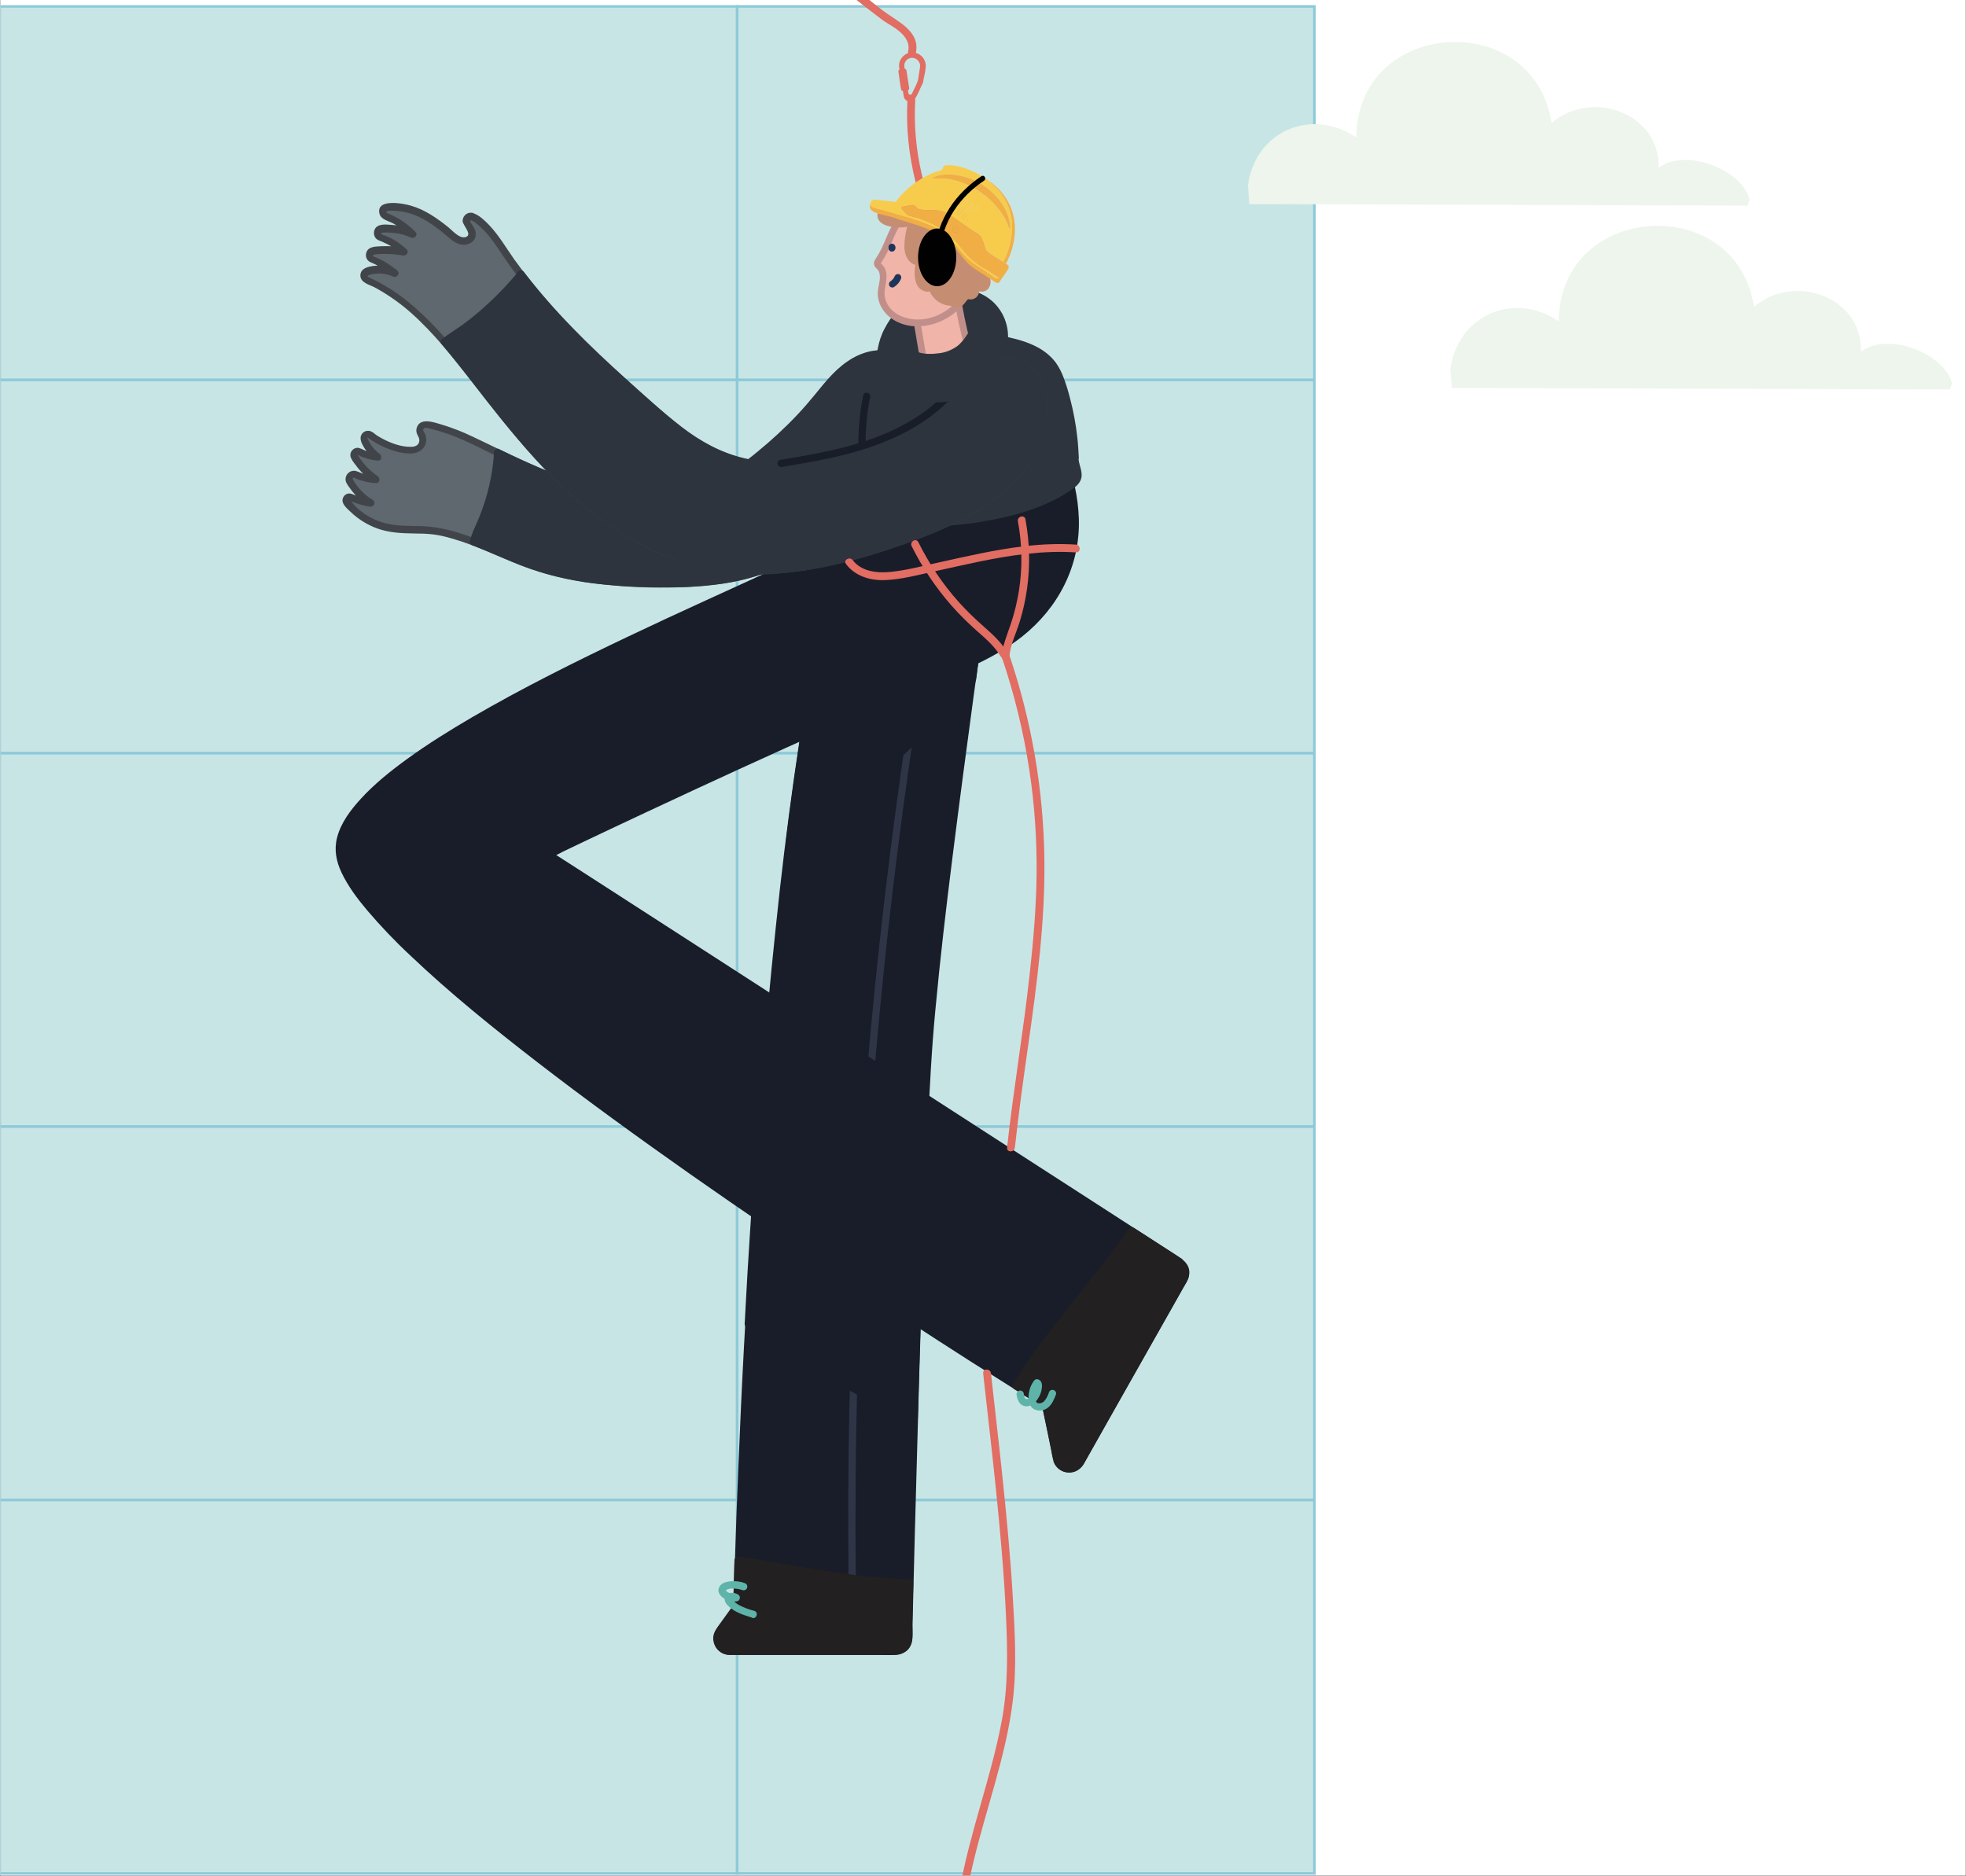
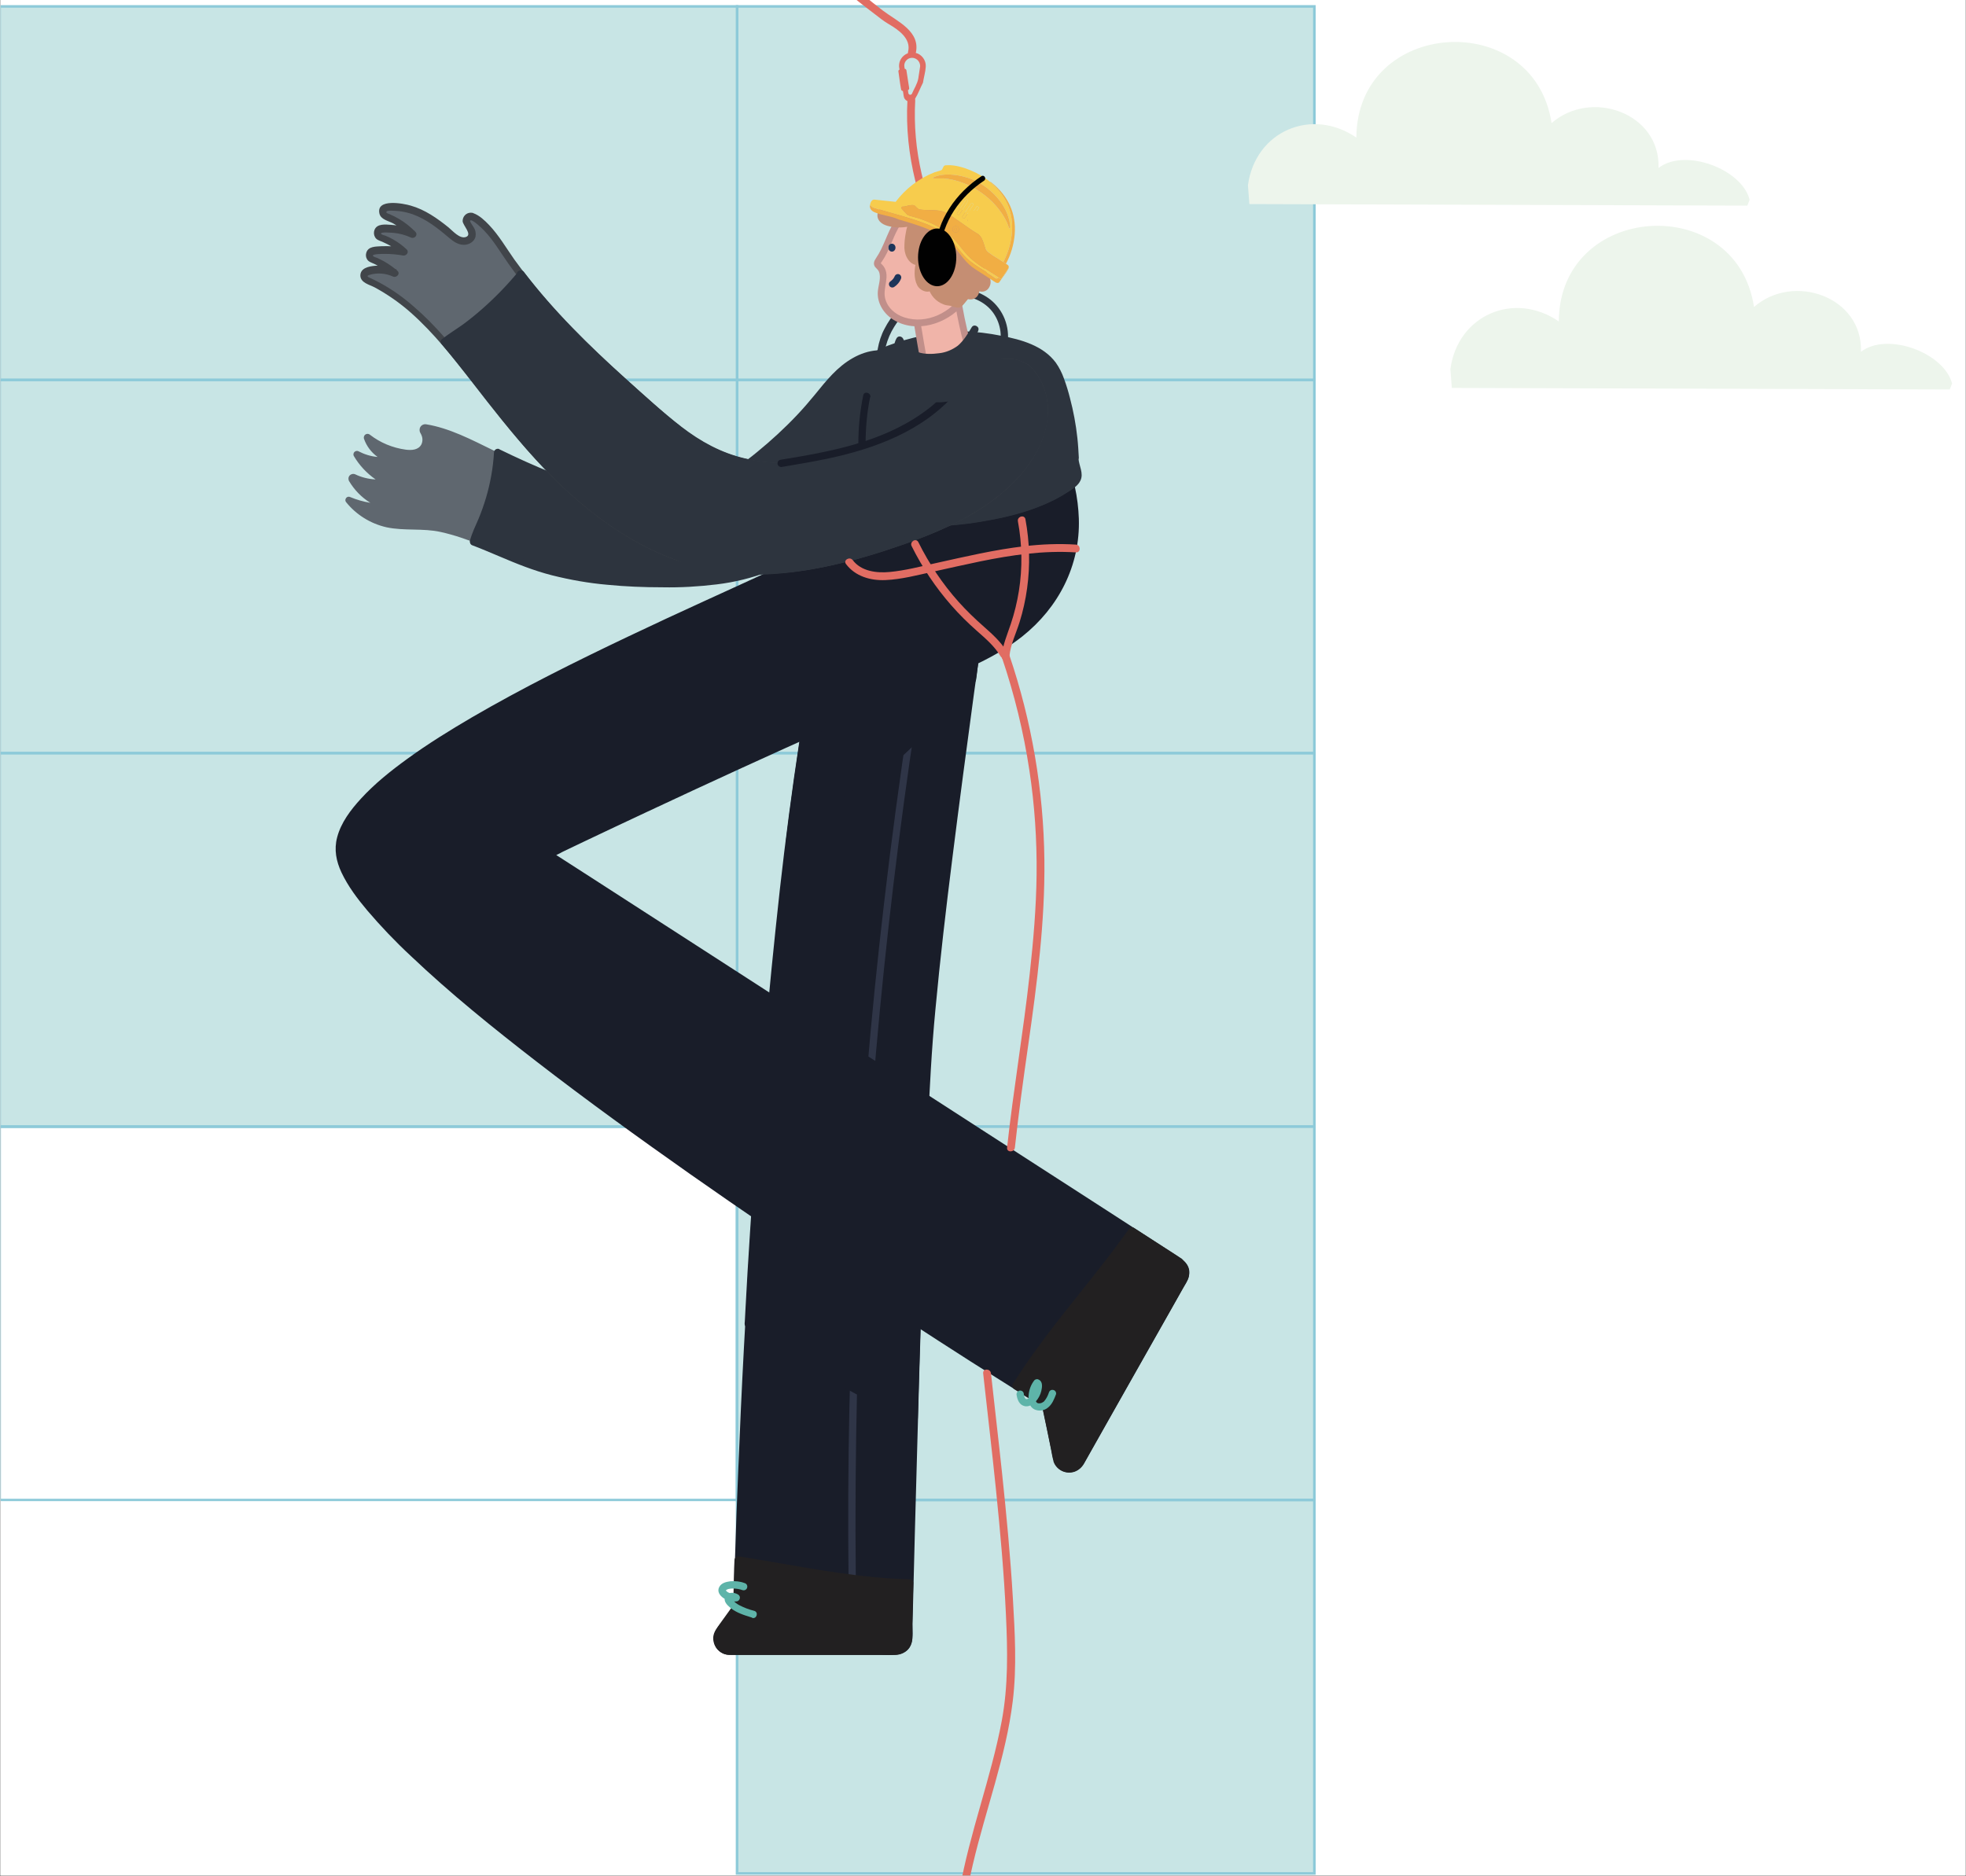
<svg xmlns="http://www.w3.org/2000/svg" width="2048" zoomAndPan="magnify" viewBox="0 0 1536 1466.25" height="1955" preserveAspectRatio="xMidYMid meet" version="1.0">
  <rect x="0" y="0" width="1536" height="1466.25" fill="#808080" stroke="none" />
  <defs>
    <clipPath id="b8f6b29ba4">
      <path d="M 0.395 0 L 1535.605 0 L 1535.605 1465.5 L 0.395 1465.5 Z M 0.395 0 " clip-rule="nonzero" />
    </clipPath>
    <clipPath id="6dd70e6e76">
      <path d="M 0.395 296 L 577 296 L 577 589 L 0.395 589 Z M 0.395 296 " clip-rule="nonzero" />
    </clipPath>
    <clipPath id="c1d8eed682">
      <path d="M 0.395 295 L 578 295 L 578 590 L 0.395 590 Z M 0.395 295 " clip-rule="nonzero" />
    </clipPath>
    <clipPath id="6281c5af52">
      <path d="M 0.395 588 L 577 588 L 577 881 L 0.395 881 Z M 0.395 588 " clip-rule="nonzero" />
    </clipPath>
    <clipPath id="b0d4240c99">
      <path d="M 0.395 587 L 578 587 L 578 882 L 0.395 882 Z M 0.395 587 " clip-rule="nonzero" />
    </clipPath>
    <clipPath id="aa5caf6eb2">
-       <path d="M 0.395 880 L 577 880 L 577 1172 L 0.395 1172 Z M 0.395 880 " clip-rule="nonzero" />
-     </clipPath>
+       </clipPath>
    <clipPath id="63a77ebc76">
      <path d="M 0.395 879 L 578 879 L 578 1173 L 0.395 1173 Z M 0.395 879 " clip-rule="nonzero" />
    </clipPath>
    <clipPath id="d3f8f24057">
      <path d="M 0.395 1171 L 577 1171 L 577 1464 L 0.395 1464 Z M 0.395 1171 " clip-rule="nonzero" />
    </clipPath>
    <clipPath id="6eb047b25e">
      <path d="M 0.395 1170 L 578 1170 L 578 1465 L 0.395 1465 Z M 0.395 1170 " clip-rule="nonzero" />
    </clipPath>
    <clipPath id="bec5c89543">
      <path d="M 0.395 5 L 577 5 L 577 297 L 0.395 297 Z M 0.395 5 " clip-rule="nonzero" />
    </clipPath>
    <clipPath id="9af3657dc7">
      <path d="M 0.395 3 L 578 3 L 578 298 L 0.395 298 Z M 0.395 3 " clip-rule="nonzero" />
    </clipPath>
    <clipPath id="9975c30e15">
      <path d="M 745 1070 L 794 1070 L 794 1465.5 L 745 1465.5 Z M 745 1070 " clip-rule="nonzero" />
    </clipPath>
    <clipPath id="fd0377a93a">
      <path d="M 658 0 L 717 0 L 717 45 L 658 45 Z M 658 0 " clip-rule="nonzero" />
    </clipPath>
    <clipPath id="e48d15b469">
      <rect x="0" width="1536" y="0" height="1466" />
    </clipPath>
  </defs>
  <g clip-path="url(#b8f6b29ba4)">
    <path fill="#ffffff" d="M 0.395 0 L 1535.605 0 L 1535.605 1465.5 L 0.395 1465.5 Z M 0.395 0 " fill-opacity="1" fill-rule="nonzero" />
    <path fill="#ffffff" d="M 0.395 0 L 1535.605 0 L 1535.605 1465.5 L 0.395 1465.5 Z M 0.395 0 " fill-opacity="1" fill-rule="nonzero" />
    <g transform="matrix(1, 0, 0, 1, -0, -0)">
      <g clip-path="url(#e48d15b469)">
        <path stroke-linecap="butt" transform="matrix(-0.677, 0, 0, 0.677, 1535.607, -0.16)" fill-opacity="1" fill="#c8e5e5" fill-rule="nonzero" stroke-linejoin="miter" d="M 751.42 438.642 L 1417.659 438.642 L 1417.659 869.653 L 751.42 869.653 Z M 751.42 438.642 " stroke="#8dcad9" stroke-width="3" stroke-opacity="1" stroke-miterlimit="10" />
        <g clip-path="url(#6dd70e6e76)">
          <path fill="#c8e5e5" d="M 576.27 296.688 L 0.395 296.688 L 0.395 588.371 L 576.27 588.371 Z M 576.27 296.688 " fill-opacity="1" fill-rule="nonzero" />
        </g>
        <g clip-path="url(#c1d8eed682)">
          <path stroke-linecap="butt" transform="matrix(-0.677, 0, 0, 0.677, 1535.607, -0.16)" fill="none" stroke-linejoin="miter" d="M 1417.659 438.642 L 2268.657 438.642 L 2268.657 869.653 L 1417.659 869.653 Z M 1417.659 438.642 " stroke="#8dcad9" stroke-width="3" stroke-opacity="1" stroke-miterlimit="10" />
        </g>
        <path stroke-linecap="butt" transform="matrix(-0.677, 0, 0, 0.677, 1535.607, -0.16)" fill-opacity="1" fill="#c8e5e5" fill-rule="nonzero" stroke-linejoin="miter" d="M 751.42 869.653 L 1417.659 869.653 L 1417.659 1300.657 L 751.42 1300.657 Z M 751.42 869.653 " stroke="#8dcad9" stroke-width="3" stroke-opacity="1" stroke-miterlimit="10" />
        <g clip-path="url(#6281c5af52)">
          <path fill="#c8e5e5" d="M 576.27 588.371 L 0.395 588.371 L 0.395 880.051 L 576.27 880.051 Z M 576.27 588.371 " fill-opacity="1" fill-rule="nonzero" />
        </g>
        <g clip-path="url(#b0d4240c99)">
          <path stroke-linecap="butt" transform="matrix(-0.677, 0, 0, 0.677, 1535.607, -0.16)" fill="none" stroke-linejoin="miter" d="M 1417.659 869.653 L 2268.657 869.653 L 2268.657 1300.657 L 1417.659 1300.657 Z M 1417.659 869.653 " stroke="#8dcad9" stroke-width="3" stroke-opacity="1" stroke-miterlimit="10" />
        </g>
        <path stroke-linecap="butt" transform="matrix(-0.677, 0, 0, 0.677, 1535.607, -0.16)" fill-opacity="1" fill="#c8e5e5" fill-rule="nonzero" stroke-linejoin="miter" d="M 751.42 1300.652 L 1417.659 1300.652 L 1417.659 1731.662 L 751.42 1731.662 Z M 751.42 1300.652 " stroke="#8dcad9" stroke-width="3" stroke-opacity="1" stroke-miterlimit="10" />
        <g clip-path="url(#aa5caf6eb2)">
          <path fill="#c8e5e5" d="M 576.27 880.047 L 0.395 880.047 L 0.395 1171.73 L 576.27 1171.73 Z M 576.27 880.047 " fill-opacity="1" fill-rule="nonzero" />
        </g>
        <g clip-path="url(#63a77ebc76)">
          <path stroke-linecap="butt" transform="matrix(-0.677, 0, 0, 0.677, 1535.607, -0.16)" fill="none" stroke-linejoin="miter" d="M 1417.659 1300.652 L 2268.657 1300.652 L 2268.657 1731.662 L 1417.659 1731.662 Z M 1417.659 1300.652 " stroke="#8dcad9" stroke-width="3" stroke-opacity="1" stroke-miterlimit="10" />
        </g>
        <path stroke-linecap="butt" transform="matrix(-0.677, 0, 0, 0.677, 1535.607, -0.16)" fill-opacity="1" fill="#c8e5e5" fill-rule="nonzero" stroke-linejoin="miter" d="M 751.42 1731.662 L 1417.659 1731.662 L 1417.659 2162.667 L 751.42 2162.667 Z M 751.42 1731.662 " stroke="#8dcad9" stroke-width="3" stroke-opacity="1" stroke-miterlimit="10" />
        <g clip-path="url(#d3f8f24057)">
-           <path fill="#c8e5e5" d="M 576.27 1171.73 L 0.395 1171.73 L 0.395 1463.41 L 576.27 1463.41 Z M 576.27 1171.73 " fill-opacity="1" fill-rule="nonzero" />
-         </g>
+           </g>
        <g clip-path="url(#6eb047b25e)">
-           <path stroke-linecap="butt" transform="matrix(-0.677, 0, 0, 0.677, 1535.607, -0.16)" fill="none" stroke-linejoin="miter" d="M 1417.659 1731.662 L 2268.657 1731.662 L 2268.657 2162.667 L 1417.659 2162.667 Z M 1417.659 1731.662 " stroke="#8dcad9" stroke-width="3" stroke-opacity="1" stroke-miterlimit="10" />
-         </g>
+           </g>
        <path stroke-linecap="butt" transform="matrix(-0.677, 0, 0, 0.677, 1535.607, -0.16)" fill-opacity="1" fill="#c8e5e5" fill-rule="nonzero" stroke-linejoin="miter" d="M 751.42 7.643 L 1417.659 7.643 L 1417.659 438.648 L 751.42 438.648 Z M 751.42 7.643 " stroke="#8dcad9" stroke-width="3" stroke-opacity="1" stroke-miterlimit="10" />
        <g clip-path="url(#bec5c89543)">
          <path fill="#c8e5e5" d="M 576.27 5.012 L 0.395 5.012 L 0.395 296.691 L 576.27 296.691 Z M 576.27 5.012 " fill-opacity="1" fill-rule="nonzero" />
        </g>
        <g clip-path="url(#9af3657dc7)">
          <path stroke-linecap="butt" transform="matrix(-0.677, 0, 0, 0.677, 1535.607, -0.16)" fill="none" stroke-linejoin="miter" d="M 1417.659 7.643 L 2268.657 7.643 L 2268.657 438.648 L 1417.659 438.648 Z M 1417.659 7.643 " stroke="#8dcad9" stroke-width="3" stroke-opacity="1" stroke-miterlimit="10" />
        </g>
        <path fill="#5f676f" d="M 693.832 277.008 C 682.215 274.738 670.031 279.559 660.824 286.926 C 651.613 294.297 644.242 303.926 636.738 312.996 C 619.742 333.398 600.043 351.535 578.367 366.98 C 565.617 376.047 552.016 384.121 537.137 388.234 C 510.074 395.746 481.031 389.652 454.395 380.723 C 430.738 372.652 407.641 363.016 385.254 351.82 C 368.398 343.605 351.25 334.535 332.973 331.559 C 330.562 331.133 328.156 332.832 327.871 335.242 C 327.727 336.371 327.871 337.367 328.438 338.359 C 328.723 338.93 329.148 339.492 329.293 340.059 C 330.285 342.324 330.285 344.879 329.293 347.145 C 327.023 351.68 321.637 351.961 317.105 351.395 C 306.766 349.98 297.129 346.008 288.914 339.633 C 287.641 338.637 285.793 338.922 284.805 340.199 C 284.238 341.055 284.094 342.043 284.379 342.895 C 286.363 348.559 290.043 353.52 295.004 357.066 C 289.758 356.641 284.805 355.082 280.129 352.672 C 278.855 351.961 277.152 352.531 276.449 353.805 C 276.02 354.656 276.02 355.645 276.449 356.355 C 280.699 363.582 286.512 369.816 293.445 374.633 C 287.918 374.348 282.539 373.078 277.578 370.668 C 275.738 369.816 273.469 370.668 272.617 372.367 C 272.051 373.496 272.191 374.777 272.617 375.766 C 276.727 382.707 282.395 388.656 289.34 392.906 C 283.953 392.055 278.574 390.496 273.469 388.371 C 272.199 387.805 270.637 388.371 270.074 389.785 C 269.648 390.637 269.789 391.625 270.355 392.336 C 278.289 402.258 289.48 409.195 301.953 412.031 C 315.84 415.008 330.43 412.598 344.316 415.711 C 365.57 420.387 384.836 430.023 404.953 438.098 C 437.68 451.559 473.668 455.383 508.809 456.094 C 543.098 456.66 578.375 454.82 609.828 439.512 C 641.848 423.926 666.785 396.297 685.766 366.121 C 698.09 346.426 708.578 324.887 710.988 301.797 " fill-opacity="1" fill-rule="nonzero" />
-         <path fill="#41454a" d="M 693.129 279.699 C 677.117 276.723 662.672 287.496 652.465 298.688 C 646.938 304.637 641.984 311.156 636.738 317.395 C 631.352 323.77 625.688 329.859 619.742 335.816 C 608.121 347.434 595.656 358.059 582.34 367.695 C 569.02 377.332 554.852 386.117 538.984 390.793 C 505.547 400.574 470.129 390.082 438.676 378.328 C 422.238 372.238 406.09 365.152 390.223 357.5 C 374.922 350.129 359.906 341.77 343.469 336.953 C 341.629 336.383 339.645 335.957 337.664 335.395 C 336.105 334.969 333.414 333.98 331.855 334.402 C 331.145 334.543 330.586 335.254 330.586 336.102 C 330.727 336.809 331.152 337.516 331.578 338.082 C 332.148 339.078 332.434 340.066 332.711 341.059 C 334.406 348.715 328.602 354.094 321.375 354.379 C 314.004 354.664 306.215 352.113 299.559 349.133 C 295.875 347.434 292.332 345.453 289.074 343.184 C 288.793 343.043 287.234 341.629 287.094 341.914 C 286.668 342.48 288.793 346.02 289.219 346.59 C 291.059 349.852 293.609 352.539 296.586 354.664 C 298.711 356.078 298.285 360.191 295.172 359.906 C 291.348 359.625 287.52 358.777 283.836 357.355 C 283.129 357.07 282.422 356.789 281.711 356.504 C 280.859 355.934 280.016 355.508 279.02 355.23 C 279.59 354.945 280.293 356.789 280.719 357.5 C 284.543 363.305 289.5 368.266 295.172 372.23 C 297.297 373.645 296.73 377.762 293.758 377.477 C 289.652 377.332 285.402 376.48 281.434 375.207 C 280.441 374.926 279.453 374.5 278.457 374.078 C 277.891 373.793 277.043 373.227 276.477 373.227 C 275.203 373.227 275.344 374.078 275.906 375.066 C 279.59 381.441 284.832 386.828 291.207 390.652 C 292.48 391.504 292.906 393.203 292.059 394.617 C 291.348 395.613 290.219 396.176 288.941 395.891 C 284.266 395.18 279.73 393.906 275.48 392.207 C 274.77 391.926 273.215 391.496 273.07 391.078 C 272.785 390.652 273.496 391.219 273.641 391.219 C 275.195 392.492 276.477 394.484 277.891 395.898 C 283.695 401.562 290.781 405.676 298.434 408.086 C 307.219 410.922 316.57 410.922 325.637 411.062 C 334.988 411.062 344.344 412.477 353.41 414.887 C 371.262 419.848 387.984 427.922 404.98 434.863 C 422.121 441.809 440.117 446.625 458.395 449.32 C 476.672 451.871 495.09 453.285 513.648 453.285 C 531.641 453.426 549.777 452.859 567.484 449.887 C 584.91 447.051 601.773 441.246 617.215 432.602 C 631.246 424.387 643.992 414.184 655.043 402.285 C 666.238 390.238 676.156 377.207 684.801 363.176 C 694.152 348.16 702.223 332.148 706.332 314.863 C 707.328 310.613 708.172 306.363 708.598 301.973 C 709.023 298.434 714.688 298.289 714.262 301.973 C 712.281 320.676 705.336 338.246 696.41 354.676 C 687.91 370.121 677.992 384.574 666.516 398.035 C 655.465 411.211 642.574 422.832 628.262 432.469 C 612.961 442.531 596.098 449.609 578.246 453.582 C 559.824 457.691 540.703 458.969 521.855 459.113 C 502.445 459.395 482.891 458.258 463.625 455.848 C 444.359 453.582 425.371 448.906 407.234 441.961 C 389.098 434.879 371.531 425.949 352.688 420.707 C 348.008 419.293 343.051 418.156 338.23 417.586 C 333.27 417.02 328.168 416.875 323.215 416.875 C 313.723 416.734 304.09 416.309 295.023 413.051 C 287.094 410.215 279.723 405.684 273.633 399.734 C 271.082 397.324 266.832 393.785 267.684 389.953 C 268.109 388.258 269.098 386.836 270.66 386.133 C 272.645 385.137 274.484 385.707 276.324 386.559 C 281.004 388.398 285.68 389.676 290.637 390.523 L 288.512 395.77 C 284.406 393.219 280.582 389.961 277.32 386.414 C 275.766 384.719 274.203 382.734 272.93 380.887 C 271.656 379.047 269.953 376.922 269.953 374.512 C 269.953 370.832 272.93 367.852 276.609 367.852 C 277.18 367.852 277.742 367.852 278.309 368.137 C 280.859 368.848 283.27 370.262 285.82 370.973 C 288.512 371.684 291.207 372.102 293.895 372.246 L 292.48 377.488 C 288.656 374.797 285.109 371.824 281.855 368.277 C 280.297 366.582 278.879 364.883 277.605 363.035 C 276.047 361.195 274.77 359.211 273.926 357.086 C 273.07 354.109 274.918 350.996 277.891 350.141 C 278.883 349.859 279.73 349.859 280.727 350.141 C 283.133 350.852 285.258 352.266 287.668 353.121 C 290.078 353.973 292.77 354.391 295.32 354.676 L 293.906 359.922 C 290.789 357.652 288.102 354.961 285.832 351.848 C 283.992 349.152 281.441 345.188 281.727 341.785 C 282.152 338.523 284.988 336.254 288.242 336.684 L 288.668 336.684 C 290.367 337.25 291.93 338.098 293.203 339.375 C 294.902 340.648 296.742 341.641 298.73 342.773 C 305.391 346.312 313.746 349.434 321.402 349.148 C 324.52 349.148 327.633 347.734 327.633 344.043 C 327.633 342.203 326.641 340.926 325.934 339.367 C 325.227 337.812 325.082 336.105 325.508 334.551 C 327.918 325.906 339.109 330.016 344.918 331.715 C 353.273 334.266 361.355 337.379 369.285 341.211 C 385.582 348.863 401.59 357.078 418.164 364.305 C 434.742 371.676 451.742 377.766 469.168 382.871 C 486.164 387.688 504.016 390.664 521.734 388.961 C 539.16 387.262 554.887 380.035 569.34 370.68 C 583.652 361.328 597.113 350.703 609.434 338.941 C 621.758 327.324 632.672 314.43 643.582 301.539 C 654.062 289.074 666.82 276.887 683.676 274.617 C 687.5 274.051 691.328 274.191 695.152 274.902 C 698.691 275.613 697.277 280.992 693.598 280.43 L 693.172 279.719 Z M 693.129 279.699 " fill-opacity="1" fill-rule="nonzero" />
        <path fill="#2d343e" d="M 369.953 423.508 C 371.512 418.262 373.492 413.168 375.902 408.207 C 383.414 390.922 387.805 372.359 388.938 353.512 C 410.051 363.996 432.008 373.062 454.254 380.719 C 480.887 389.645 509.93 395.734 536.992 388.23 C 552.008 384.121 565.609 375.906 578.227 366.973 C 599.898 351.531 619.457 333.395 636.598 312.988 C 644.25 303.922 651.328 294.141 660.68 286.922 C 670.035 279.691 682.07 274.734 693.691 277 L 711.117 301.938 C 708.707 325.035 698.367 346.57 685.895 366.262 C 666.906 396.445 641.977 423.926 609.957 439.656 C 578.645 454.957 543.367 456.797 508.938 456.234 C 473.801 455.668 437.816 451.699 405.082 438.242 C 393.18 433.422 381.703 428.043 369.805 423.648 L 369.949 423.508 Z M 369.953 423.508 " fill-opacity="1" fill-rule="nonzero" />
        <path fill="#2d343e" d="M 367.121 422.66 C 368.676 416.715 371.371 411.184 373.777 405.664 C 376.047 400.273 378.027 394.609 379.727 388.941 C 383.125 377.461 385.254 365.559 385.961 353.52 C 385.961 351.961 387.375 350.684 388.938 350.684 C 389.363 350.684 389.93 350.684 390.207 351.109 C 416.984 364.145 444.898 376.191 473.801 383.559 C 487.973 387.098 502.422 389.367 517.016 388.52 C 531.043 387.668 544.789 383.559 557.113 376.758 C 569.301 369.957 580.91 362.027 591.684 353.098 C 602.594 344.172 613.074 334.535 622.711 324.34 C 627.531 319.234 632.207 313.855 636.598 308.469 C 640.988 303.082 645.383 297.559 650.199 292.598 C 659.551 282.82 671.59 274.746 685.332 273.75 L 690.008 273.75 C 691.566 273.75 693.977 273.75 695.254 274.883 C 695.824 275.449 696.25 276.012 696.668 276.582 L 701.629 283.664 L 712.965 299.82 C 713.676 300.672 713.957 301.801 713.816 302.938 C 713.391 306.336 712.82 309.883 712.117 313.281 C 710.703 320.223 708.578 327.023 706.027 333.543 C 700.781 346.434 694.266 358.906 686.477 370.52 C 672.59 392.055 655.875 411.895 635.332 427.195 C 624.852 435.129 613.23 441.652 601.043 446.465 C 587.867 451.566 573.98 454.965 559.953 456.66 C 545.926 458.359 531.762 459.211 517.594 458.93 C 503.137 458.93 488.691 458.359 474.379 456.945 C 459.789 455.672 445.477 453.121 431.305 449.574 C 416.852 445.895 403.254 440.367 389.652 434.559 C 382.852 431.723 376.051 428.754 369.25 426.203 C 367.695 425.773 366.844 424.219 367.27 422.66 C 367.695 421.105 369.25 420.254 370.809 420.68 C 384.695 425.926 398.152 432.582 412.18 437.68 C 425.5 442.496 439.242 446.18 453.27 448.445 C 467.301 450.715 481.461 452.129 495.633 452.695 C 509.66 453.266 523.684 453.406 537.711 452.695 C 564.914 451.422 592.258 446.465 616.203 432.859 C 638.02 420.535 656.152 402.68 671.035 382.699 C 678.832 372.219 685.91 361.309 692.148 349.832 C 698.809 337.785 703.766 324.895 706.738 311.434 C 707.449 308.172 707.867 304.914 708.293 301.652 L 708.719 303.066 L 693.422 281.25 L 691.297 278.129 L 692.992 279.402 C 682.512 277.418 671.879 281.812 663.523 287.902 C 654.457 294.562 647.656 303.629 640.57 312.273 C 626.113 329.84 609.828 345.852 591.832 359.879 C 574.266 373.625 554.859 387.086 532.609 391.902 C 509.512 396.863 485.43 392.898 463.184 386.238 C 439.945 379.297 417.562 369.945 395.602 359.602 C 392.91 358.332 390.074 357.051 387.387 355.637 L 391.637 353.227 C 390.926 365.551 388.801 377.738 385.402 389.5 C 383.707 395.449 381.723 401.121 379.312 406.785 C 376.906 412.449 374.211 417.836 372.656 423.785 C 371.801 427.324 366.281 425.77 367.125 422.23 L 367.125 422.656 Z M 367.121 422.66 " fill-opacity="1" fill-rule="nonzero" />
-         <path fill="#2d343e" d="M 782.527 274.738 C 788.336 259.582 782.527 242.434 768.645 233.789 C 758.582 227.559 745.973 226.988 734.211 228.547 C 728.121 229.254 722.168 230.812 716.645 233.504 C 711.828 236.059 707.434 239.453 703.754 243.57 C 695.113 252.777 688.738 264.539 687.887 277.289 C 687.602 280.688 687.887 284.52 690.152 287.211 " fill-opacity="1" fill-rule="nonzero" />
        <path fill="#2d343e" d="M 779.836 274.027 C 783.516 264.25 782.102 253.199 776.152 244.699 C 770.492 236.625 761.281 232.234 751.645 231.098 C 741.16 229.824 730.672 231.098 720.902 234.918 C 711.551 238.742 703.902 246.824 698.656 255.324 C 695.68 260 693.555 265.102 692.141 270.34 C 691.012 275.16 689.73 281.535 692.852 285.785 C 693.703 287.199 693.137 288.902 691.855 289.75 C 690.441 290.461 688.738 290.035 687.891 288.754 C 684.496 284.219 685.055 277.988 685.766 272.602 C 686.762 267.07 688.461 261.691 691.152 256.73 C 696.254 246.809 704.328 237.465 714.105 231.934 C 719.492 229.102 725.441 227.117 731.391 226.27 C 737.055 225.277 742.867 225 748.672 225.277 C 760.008 225.988 771.059 229.953 778.57 238.738 C 787.355 248.934 789.906 263.105 785.371 275.715 C 784.098 279.109 778.57 277.695 779.844 274.156 L 779.844 274.016 Z M 779.836 274.027 " fill-opacity="1" fill-rule="nonzero" />
        <path fill="#191d29" d="M 778.707 397.723 C 778.707 397.723 731.242 716.238 724.441 833.836 C 718.352 939.68 711.266 1224.191 709.852 1280.578 C 709.852 1285.965 705.316 1290.355 699.789 1290.355 L 570.152 1290.355 C 564.621 1290.355 560.09 1285.82 560.09 1280.293 C 560.09 1274.762 560.801 1276.184 562.07 1274.344 L 574.117 1257.762 C 575.246 1256.066 575.957 1254.223 575.957 1252.098 C 577.23 1200.809 595.367 529.492 682.781 366.125 " fill-opacity="1" fill-rule="nonzero" />
        <path fill="#191d29" d="M 781.391 398.434 C 779.266 412.32 777.285 426.207 775.301 440.09 C 770.484 473.953 765.664 507.816 760.988 541.68 C 755.184 584.473 749.512 627.121 744.133 670.051 C 739.172 709.582 734.496 749.258 730.816 788.93 C 727.836 819.957 726.281 851.129 724.867 882.156 C 723.027 924.379 721.605 966.742 720.191 1009.109 C 718.777 1054.309 717.355 1099.508 716.227 1144.699 C 715.23 1180.262 714.242 1215.969 713.391 1251.531 C 713.246 1257.336 713.105 1263.148 712.965 1268.957 C 712.965 1273.633 713.531 1279.156 712.254 1283.688 C 709.133 1295.309 695.672 1293.184 686.469 1293.184 L 574.684 1293.184 C 571.422 1293.184 568.027 1293.469 564.906 1292.055 C 556.691 1288.23 555.695 1278.594 560.516 1271.934 C 564.34 1266.691 569.016 1261.594 572.133 1255.922 C 574.543 1251.672 573.406 1244.305 573.547 1239.484 C 573.691 1231.973 573.977 1224.609 574.258 1217.098 C 574.969 1194.141 575.816 1171.195 576.809 1148.238 C 578.082 1116.641 579.504 1084.902 581.203 1053.305 C 583.184 1015.902 585.309 978.492 587.859 941.09 C 590.555 900.281 593.668 859.473 597.07 818.812 C 600.609 777.578 604.723 736.496 609.258 695.262 C 613.648 656.152 618.754 617.191 624.699 578.227 C 630.086 543.516 636.176 508.941 643.965 474.793 C 650.199 447.445 657.285 420.238 667.348 394.027 C 671.027 383.965 675.418 374.336 680.379 364.84 C 682.078 361.578 687.039 364.414 685.34 367.676 C 674.148 388.648 666.637 411.598 660.262 434.41 C 651.621 464.871 644.961 495.766 639.289 526.934 C 632.488 563.633 626.969 600.469 622.148 637.453 C 616.906 677.551 612.371 717.648 608.406 757.887 C 604.441 798.695 600.895 839.504 597.781 880.445 C 594.805 919.41 592.254 958.516 589.984 997.48 C 588.004 1032.055 586.164 1066.625 584.598 1101.199 C 583.328 1128.828 582.191 1156.312 581.203 1183.945 C 580.492 1201.938 579.93 1219.934 579.504 1237.93 C 579.504 1242.461 579.363 1246.996 579.078 1251.531 C 578.793 1258.332 573.977 1263.148 570.152 1268.387 C 568.312 1270.797 566.328 1273.207 564.766 1275.898 C 561.789 1280.578 563.633 1286.668 569.582 1287.52 C 577.379 1288.648 585.879 1287.52 593.668 1287.52 L 699.219 1287.52 C 701.488 1287.52 703.754 1286.809 705.453 1285.109 C 707.578 1282.559 707.293 1279.16 707.293 1276.043 C 708.004 1247.992 708.707 1219.793 709.418 1191.738 C 710.547 1149.234 711.684 1106.586 712.957 1064.078 C 714.23 1019.59 715.793 974.957 717.348 930.469 C 718.621 896.32 719.758 862.18 722.023 828.172 C 724.293 793.32 728.113 758.605 732.086 723.895 C 736.906 681.531 742.285 639.309 747.957 596.945 C 753.059 558.117 758.438 519.301 763.965 480.617 C 767.363 456.105 770.91 431.738 774.59 407.227 C 775.16 403.828 775.586 400.426 776.148 397.027 C 776.715 393.344 782.238 394.902 781.676 398.582 L 781.391 398.441 Z M 781.391 398.434 " fill-opacity="1" fill-rule="nonzero" />
        <path fill="#2f3547" d="M 715.656 561.375 C 702.48 648.227 692 735.508 684.344 823.07 C 676.691 910.352 671.738 997.914 669.613 1085.621 C 668.484 1134.785 668.059 1183.949 668.617 1233.117 C 668.617 1236.797 662.953 1236.797 662.953 1233.117 C 661.961 1144.984 663.809 1056.859 668.484 968.867 C 673.016 881.305 680.387 793.883 690.586 706.746 C 696.25 657.723 702.906 608.699 710.277 559.816 C 710.844 556.137 716.367 557.691 715.805 561.375 Z M 715.656 561.375 " fill-opacity="1" fill-rule="nonzero" />
        <path fill="#191d29" d="M 628.801 891.645 C 656.148 918.426 687.316 940.812 718.91 962.629 C 717.215 1009.527 715.793 1060.676 714.379 1108.285 C 700.918 1102.477 687.742 1095.961 674.852 1089.16 C 643.684 1073.004 613.645 1054.727 584.883 1034.605 C 587.859 979.492 591.828 917.996 596.785 854.945 C 606.422 868.121 617.047 880.453 628.809 891.645 Z M 628.801 891.645 " fill-opacity="1" fill-rule="nonzero" />
        <path fill="#191d29" d="M 630.793 889.664 C 654.875 913.18 682.078 933.441 709.566 952.715 C 712.965 955.125 716.367 957.391 719.766 959.801 C 720.758 960.227 721.465 961.215 721.605 962.211 L 721.605 965.188 C 721.605 967.312 721.465 969.578 721.32 971.703 C 721.035 980.348 720.754 988.988 720.469 997.629 C 719.898 1015.055 719.34 1032.34 718.77 1049.773 C 718.199 1069.324 717.641 1088.738 717.07 1108.293 C 717.07 1109.848 715.656 1111.125 714.094 1111.125 C 713.668 1111.125 713.242 1111.125 712.82 1110.699 C 692.703 1101.773 673.012 1091.996 653.738 1081.086 C 635.035 1070.746 616.621 1059.551 598.77 1047.648 C 594.379 1044.672 589.844 1041.699 585.453 1038.578 C 584.457 1038.012 583.609 1037.309 582.617 1036.598 C 581.484 1035.465 581.766 1034.047 581.906 1032.773 C 582.047 1030.078 582.191 1027.387 582.332 1024.699 C 582.902 1014.5 583.461 1004.297 584.031 994.098 C 585.305 972.707 586.723 951.449 588.137 930.059 C 589.836 904.977 591.676 879.898 593.668 854.824 C 593.668 853.266 595.082 851.988 596.645 851.988 C 597.641 851.988 598.484 852.555 599.055 853.262 C 608.547 866.152 619.031 878.34 630.648 889.391 C 633.344 891.941 629.234 896.051 626.684 893.355 C 614.781 881.879 604.016 869.414 594.234 856.098 L 599.48 854.68 C 597.496 878.91 595.797 903.137 594.094 927.504 C 592.535 950.746 590.973 973.977 589.703 997.074 C 588.992 1009.539 588.289 1021.871 587.578 1034.336 L 586.164 1031.926 C 617.758 1054.031 650.766 1073.863 685.199 1091.156 C 695.262 1096.258 705.316 1101.078 715.656 1105.469 L 711.406 1107.879 C 712.539 1069.906 713.676 1031.934 714.945 993.961 C 715.23 983.48 715.656 972.848 716.078 962.363 L 717.492 964.773 C 692.84 947.633 668.188 930.199 645.516 910.648 C 639.141 905.121 632.91 899.312 626.812 893.508 C 624.117 890.953 628.227 886.848 630.777 889.539 L 630.777 889.684 Z M 630.793 889.664 " fill-opacity="1" fill-rule="nonzero" />
        <path fill="#191d29" d="M 773.746 431.73 C 770.207 455.957 765.246 491.094 759.719 531.332 C 725.285 570.016 687.031 605.293 645.664 636.609 C 636.027 643.977 625.973 651.199 616.48 658.852 C 626.82 575.68 639.719 498.75 655.586 440.371 C 655.871 440.371 656.152 440.371 656.297 440.23 C 694.691 430.734 734.078 429.605 773.609 431.73 L 773.75 431.73 Z M 773.746 431.73 " fill-opacity="1" fill-rule="nonzero" />
        <path fill="#191d29" d="M 776.438 432.434 C 774.172 448.16 771.906 464.031 769.637 479.758 C 768.367 489.254 766.945 498.75 765.672 508.094 C 764.961 513.34 764.258 518.434 763.547 523.68 C 763.262 526.23 762.98 528.781 762.551 531.332 C 761.984 533.742 759.434 535.867 757.875 537.566 C 731.527 566.754 703.051 593.961 672.727 618.898 C 664.227 625.984 655.586 632.785 646.66 639.441 C 637.309 646.527 627.672 653.473 618.609 660.836 C 616.91 662.105 613.367 661.547 613.793 658.852 C 617.758 627.398 622.008 595.941 627.109 564.629 C 631.645 536.578 636.746 508.52 642.98 480.613 C 646.098 466.867 649.352 453.121 653.043 439.52 C 653.324 438.523 654.035 437.82 655.023 437.535 C 684.922 429.883 716.375 427.617 747.258 427.898 C 756.184 427.898 765.109 428.328 774.035 428.754 C 777.719 428.895 777.719 434.703 774.035 434.418 C 743.293 432.859 712.266 433.004 681.801 437.812 C 673.301 439.086 664.945 440.793 656.582 442.918 L 658.562 440.934 C 651.762 466.016 646.242 491.516 641.281 517.02 C 635.617 546.207 630.941 575.539 626.691 605.012 C 624.141 622.863 621.73 640.859 619.465 658.852 L 614.645 656.871 C 624.844 648.652 635.332 641 645.672 633.211 C 655.449 625.84 665.078 618.051 674.434 610.254 C 693.422 594.242 711.691 577.527 729.258 559.816 C 739.035 549.898 748.523 539.699 757.875 529.355 L 757.164 530.629 C 760.988 503.281 764.82 475.934 768.785 448.594 C 769.637 442.789 770.484 436.832 771.336 431.027 C 771.762 429.469 773.32 428.617 774.875 429.043 C 776.434 429.469 777.285 431.027 776.859 432.582 L 776.434 432.441 Z M 776.438 432.434 " fill-opacity="1" fill-rule="nonzero" />
        <path fill="#191d29" d="M 829 358.055 C 829 358.055 883.406 466.449 750.223 521.844 C 617.047 577.242 428.469 667.785 428.469 667.785 L 921.516 986.301 C 925.91 989.137 927.324 994.941 924.777 999.621 L 843.879 1142.867 C 841.188 1147.684 835.094 1149.383 830.277 1146.691 C 827.727 1145.273 826.027 1142.867 825.461 1140.031 L 817.387 1101.633 C 816.816 1098.938 815.262 1096.672 812.852 1095.258 C 766.098 1066.211 282.262 762.996 265.121 669.059 C 247.98 575.547 703.051 421.953 700.078 394.043 " fill-opacity="1" fill-rule="nonzero" />
        <path fill="#191d29" d="M 831.551 356.633 C 838.918 371.363 842.316 389.082 842.883 405.371 C 844.016 441.93 827.016 474.797 798.684 497.328 C 777.293 514.328 752.211 523.965 727.277 534.59 C 701.492 545.496 675.848 556.832 650.199 568.168 C 601.891 589.703 553.715 611.805 505.688 634.332 C 488.969 642.129 472.254 650.062 455.531 657.992 C 450.145 660.543 444.766 663.094 439.52 665.648 C 436.828 667.203 433.992 668.48 431.164 669.613 C 430.738 669.754 430.453 669.898 430.031 670.18 L 430.031 665.219 L 462.617 686.191 L 544.504 739.039 L 653.312 809.32 L 766.652 882.57 L 862.145 944.199 L 917.539 980.047 C 923.77 984.016 930.855 988.121 928.875 997.191 C 928.164 1000.73 925.613 1004.133 923.914 1007.254 L 913.289 1026.102 L 853.359 1132.227 C 851.234 1136.051 849.109 1139.883 846.984 1143.562 C 842.309 1151.637 830.832 1153.34 825.027 1145.262 C 823.184 1142.566 822.758 1139.453 822.047 1136.336 L 819.07 1121.746 L 815.953 1106.727 C 815.242 1103.188 814.957 1099.641 811.559 1097.375 C 805.184 1092.984 798.383 1089.16 791.867 1085.051 C 780.676 1077.965 769.625 1071.023 758.43 1063.938 C 725.422 1042.824 692.547 1021.43 659.965 999.754 C 619.441 972.977 579.348 945.629 539.539 917.719 C 498.875 889.102 458.496 859.914 419.254 829.586 C 385.391 803.379 351.953 776.457 320.926 746.984 C 308.883 735.793 297.547 723.887 286.922 711.422 C 279.27 702.352 271.906 692.574 266.805 681.809 C 262.695 673.023 260.855 663.953 263.406 654.316 C 266.387 642.84 274.031 632.785 281.969 624.137 C 292.734 612.375 305.352 602.316 318.242 592.965 C 334.395 581.203 351.395 570.719 368.539 560.656 C 408.211 537.559 449.297 517.156 490.664 497.461 C 530.191 478.613 570.145 460.762 609.961 442.348 C 625.547 435.121 641.273 427.758 656.715 420.105 C 667.34 415 677.828 409.336 687.742 402.961 C 690.578 401.262 693.129 399.281 695.539 397.012 C 696.809 395.742 696.668 396.02 697.238 394.887 C 697.664 394.18 697.52 394.461 697.52 393.895 C 697.238 390.211 702.906 390.211 703.184 393.895 C 703.613 399.559 695.816 404.234 691.992 406.93 C 682.355 413.16 672.441 418.691 662.094 423.648 C 628.945 440.371 594.797 455.391 560.934 470.977 C 519.285 489.965 477.766 509.23 436.961 529.918 C 399.133 549.188 361.305 569.305 326.449 593.816 C 313.133 603.168 300.098 613.227 288.621 624.988 C 280.691 633.203 272.754 642.699 269.215 653.75 C 266.52 662.391 267.516 670.328 271.195 678.402 C 276.016 689.027 283.242 698.523 290.605 707.449 C 313.699 735.082 341.18 759.164 368.812 782.121 C 404.656 812.16 442.059 840.641 479.887 868.27 C 520.121 897.602 560.93 926.219 602.012 954.137 C 638.984 979.359 676.254 1004.012 713.797 1028.383 C 739.863 1045.383 766.219 1062.246 792.57 1078.82 C 799.371 1083.211 806.316 1087.461 813.117 1091.711 C 820.199 1096.246 820.629 1103.047 822.184 1110.559 C 824.168 1119.77 825.863 1128.836 827.988 1138.047 C 829.688 1145.98 838.188 1146.688 842.02 1140.031 C 844.426 1135.922 846.695 1131.672 849.102 1127.566 L 877.863 1076.699 L 908.891 1021.73 L 919.086 1003.734 C 921.07 1000.195 924.473 995.805 922.629 991.547 C 921.07 988.008 915.258 985.457 912.285 983.473 L 889.332 968.598 L 809.145 916.738 L 702.176 847.598 L 589.121 774.629 L 492.918 712.43 L 434.832 674.883 L 427.035 669.781 C 425.336 668.652 425.051 665.816 427.035 664.82 C 446.867 655.328 466.703 645.832 486.68 636.629 C 531.875 615.371 577.215 594.547 622.691 574.004 C 648.336 562.383 674.121 551.047 699.902 539.855 C 711.949 534.609 724.129 529.371 736.316 524.27 C 749.352 518.738 762.242 513.5 774.57 506.414 C 793.559 495.508 810.984 480.91 822.461 462.07 C 830.816 448.184 835.777 432.598 836.914 416.441 C 837.77 403.836 836.488 391.363 833.375 379.18 C 832.383 374.93 830.969 370.68 829.555 366.574 C 828.559 363.738 827.996 362.324 827 360.055 C 827 359.773 826.719 359.488 826.574 359.203 C 824.875 355.941 829.836 353.113 831.535 356.367 L 831.535 356.652 Z M 831.551 356.633 " fill-opacity="1" fill-rule="nonzero" />
        <path fill="#2d343e" d="M 839.621 358.055 C 839.055 338.219 835.516 318.668 829.281 299.82 C 828.012 295.426 826.164 291.32 823.754 287.355 C 813.977 272.055 794.141 267.66 776.289 264.398 L 772.891 263.832 C 754.613 260.57 736.051 261.277 718.066 265.957 C 699.078 269.637 681.09 277.434 665.5 288.91 C 658.84 293.871 652.465 299.676 648.641 307.047 C 641.133 321.781 645.246 339.355 649.496 355.359 C 652.891 368.109 656.297 380.723 659.691 393.473 C 659.977 395.031 660.688 396.594 661.535 397.867 C 663.23 399.707 665.355 400.984 667.766 401.406 C 695.957 409.48 726.141 410.332 755.184 406.508 C 782.953 402.828 813.129 396.168 836.367 379.586 C 846.707 372.219 839.766 368.25 839.488 358.055 L 839.629 358.055 Z M 839.621 358.055 " fill-opacity="1" fill-rule="nonzero" />
        <path fill="#2d343e" d="M 836.793 358.055 C 836.227 337.793 832.543 317.812 825.887 298.824 C 823.191 291.027 819.227 284.371 812.426 279.559 C 806.191 275.309 799.109 272.332 791.738 270.633 C 774.031 265.957 755.469 263.547 737.332 265.387 C 732.23 265.957 727.133 266.801 722.172 267.938 C 717.922 268.934 713.531 269.777 709.281 270.914 C 700.355 273.324 691.855 276.723 683.637 280.98 C 675.562 285.086 668.051 290.191 661.25 296.137 C 654.59 302.086 649.773 309.172 648.215 317.957 C 646.66 326.598 647.934 335.668 649.914 344.309 C 652.039 353.945 654.875 363.434 657.426 373.07 C 658.84 378.316 660.262 383.555 661.535 388.656 C 661.961 390.922 662.664 393.047 663.375 395.172 C 664.227 396.73 665.785 398.008 667.625 398.293 C 676.977 401.129 686.613 403.109 696.383 404.242 C 716.078 406.508 736.051 406.223 755.609 403.531 C 773.035 401.121 790.461 397.867 807.039 391.625 C 815.254 388.648 823.191 384.684 830.695 380.008 C 833.531 378.168 837.641 376.184 839.055 372.922 C 839.34 372.211 839.48 371.508 839.34 370.797 C 839.195 369.668 838.91 368.531 838.629 367.398 C 837.633 364.422 837.07 361.309 836.93 358.047 C 836.785 354.363 842.457 354.363 842.594 358.047 C 842.879 363.996 846.984 369.949 844.008 375.758 C 842.309 379.297 838.762 381.562 835.648 383.688 C 831.684 386.238 827.719 388.648 823.461 390.773 C 806.742 399.133 788.469 403.949 770.051 407.07 C 750.215 410.75 729.957 412.031 709.836 411.176 C 699.211 410.609 688.582 409.195 678.242 406.926 C 673.422 406.074 668.746 404.801 664.07 403.105 C 661.945 402.25 660.105 400.836 658.969 398.855 C 657.84 396.586 656.984 394.035 656.559 391.484 C 653.723 380.859 650.895 370.227 648.059 359.461 C 645.508 349.965 642.957 340.473 642.254 330.699 C 641.543 321.348 642.824 311.711 647.641 303.496 C 652.461 295.422 659.965 289.324 667.617 284.086 C 675.691 278.555 684.34 273.887 693.398 270.199 C 702.324 266.801 711.535 264.25 720.887 262.266 C 731.227 259.859 741.715 258.727 752.34 258.871 C 762.402 259.152 772.461 260.426 782.379 262.41 C 797.965 265.387 814.965 270.062 824.883 283.383 C 827.578 287.203 829.703 291.453 831.258 295.848 C 833.098 300.809 834.656 305.91 835.934 311.008 C 838.629 321.203 840.609 331.695 841.742 342.32 C 842.309 347.422 842.594 352.66 842.871 357.762 C 842.871 361.445 837.34 361.445 837.207 357.762 L 836.781 358.047 Z M 836.793 358.055 " fill-opacity="1" fill-rule="nonzero" />
        <path fill="#2d343e" d="M 668.617 398.578 C 691.574 405.094 715.516 406.793 739.172 405.094 C 760.703 403.539 782.672 399.992 803.066 392.906 C 814.402 389.082 825.168 383.695 835.09 376.895 C 836.504 376.043 838.207 376.609 839.055 377.891 C 839.766 379.305 839.34 381.008 838.059 381.855 C 820.207 394.461 798.953 401.262 777.562 405.512 C 754.609 410.047 731.094 412.457 707.711 410.898 C 693.969 410.047 680.367 407.781 667.191 403.957 C 663.652 402.961 665.207 397.441 668.746 398.43 L 668.605 398.57 Z M 668.617 398.578 " fill-opacity="1" fill-rule="nonzero" />
        <path fill="#5f676f" d="M 801.086 286.785 C 811.852 295.711 816.812 310.445 815.816 324.473 C 814.82 338.504 808.445 351.68 800.09 362.871 C 776.992 393.902 739.594 410.48 703.035 423.23 C 655.57 439.668 604.57 451.852 555.266 442.078 C 516.441 434.422 481.164 413.316 451.41 387.242 C 421.656 361.172 396.859 330.004 372.633 298.688 C 348.41 267.375 322.621 234.223 286.633 218.496 C 284.793 217.785 284.082 215.66 284.793 213.961 C 285.219 213.109 285.922 212.406 286.918 211.977 C 294 209.426 301.934 209.852 308.734 213.109 C 303.348 208.574 297.398 205.035 290.883 202.34 C 289.043 201.629 288.188 199.508 289.043 197.809 C 289.469 196.676 290.598 195.824 291.875 195.684 C 299.949 194.688 308.031 194.973 315.961 196.395 C 310.574 191.434 304.34 187.609 297.398 185.199 C 295.559 184.488 294.707 182.508 295.273 180.664 C 295.699 179.395 296.973 178.398 298.25 178.398 C 306.609 177.688 314.973 179.25 322.621 182.648 C 316.672 176.414 309.445 171.598 301.363 168.621 C 299.523 167.91 298.672 165.926 299.238 164.086 C 299.664 162.953 300.797 161.961 302.074 161.816 C 309.445 160.824 316.949 161.816 323.75 164.371 C 334.375 168.336 343.582 175.422 352.227 182.789 C 355.344 185.34 358.602 188.176 362.848 188.035 C 364.973 188.035 366.816 187.039 368.094 185.34 C 370.219 182.223 367.809 179.25 366.539 176.84 C 366.109 175.988 365.543 175.145 364.98 174.434 C 363.852 172.875 364.129 170.75 365.551 169.613 C 366.543 168.762 367.957 168.621 369.23 169.188 C 379.152 174.148 386.516 185.059 393.031 194.695 C 425.051 242.586 468.117 281.832 511.473 319.66 C 524.648 331.141 538.109 342.617 553.551 350.691 C 585.43 367.27 624.105 367.973 658.68 357.777 C 693.25 347.578 723.992 327.457 751.617 304.359 C 762.809 295.008 780.094 274.461 801.062 286.648 " fill-opacity="1" fill-rule="nonzero" />
        <path fill="#41454a" d="M 803.074 284.797 C 811.715 292.164 816.816 302.789 818.23 313.984 C 819.789 325.746 817.102 337.5 812.285 348.273 C 802.504 369.531 784.094 386.246 764.535 398.578 C 744.844 410.898 722.883 419.551 700.918 427.055 C 674.852 435.98 648.215 443.352 620.871 446.746 C 594.52 450.008 567.457 449.156 541.812 441.93 C 518.152 435.41 496.047 424.219 475.926 410.191 C 432.855 380.434 400.129 339.062 368.391 297.973 C 353.801 279.125 338.922 260.285 321.07 244.414 C 312.43 236.762 302.934 230.102 292.734 224.578 C 288.77 222.453 281.684 221.039 281.543 215.367 C 281.543 209.422 288.203 208.141 292.879 207.715 C 298.828 207.145 304.781 208.141 310.02 210.691 L 306.621 215.227 C 302.23 211.547 297.41 208.566 292.309 206.16 C 290.184 205.164 287.918 204.602 286.781 202.617 C 285.785 201.062 285.652 199.078 286.211 197.375 C 287.77 192.414 293.582 192.699 297.832 192.414 C 304.207 192.129 310.438 192.555 316.68 193.828 L 313.844 198.645 C 309.449 194.539 304.207 191.277 298.543 188.867 C 296.418 188.016 294.148 187.453 293.012 185.328 C 292.02 183.629 291.883 181.504 292.586 179.664 C 294.57 174.562 301.23 175.414 305.621 175.699 C 311.996 176.125 318.227 177.824 324.039 180.375 L 320.645 184.91 C 316.68 180.801 312.145 177.398 307.184 174.566 C 303.504 172.586 297.406 171.59 296.418 166.773 C 293.867 154.867 315.262 158.977 320.926 160.68 C 331.977 163.801 341.613 170.602 350.398 177.68 C 353.66 180.375 359.184 186.891 364 185.191 C 369.387 183.352 361.449 175.98 361.449 172.727 C 361.449 169.188 364.141 166.352 367.539 166.211 C 368.391 166.211 369.238 166.211 369.949 166.637 C 374.625 168.336 378.73 172.301 382.137 175.848 C 389.789 183.922 395.453 193.699 401.828 202.77 C 415.57 221.758 430.871 239.746 447.309 256.469 C 463.887 273.609 481.457 289.621 499.309 305.492 C 517.016 321.074 534.582 338.074 555.695 348.852 C 597.07 369.965 647.078 363.305 687.602 343.605 C 708.57 333.543 727.836 320.223 745.832 305.492 C 758.152 295.293 770.91 279.566 788.477 280.27 C 793.297 280.551 797.973 281.969 802.223 284.375 C 805.484 286.219 802.504 291.035 799.387 289.336 C 782.387 279.699 767.789 293.871 755.609 304.637 C 739.312 319.094 721.605 331.699 702.625 342.324 C 664.227 363.719 618.324 374.777 575.113 362.586 C 553.012 356.355 534.59 343.598 517.309 328.867 C 499.742 313.992 482.457 298.547 465.734 282.676 C 448.879 266.949 433.012 250.371 418.129 232.945 C 410.762 224.301 403.816 215.375 397.301 206.164 C 391.066 197.383 385.68 187.887 378.176 180.098 C 377.047 178.965 368.684 170.602 367.27 172.441 C 366.844 173.012 369.676 176.836 370.105 177.688 C 371.52 179.812 371.945 182.363 371.52 184.914 C 370.246 189.734 365 192 360.469 191.148 C 355.363 190.297 351.543 186.328 347.719 183.215 C 339.078 175.988 329.441 169.047 318.391 166.219 C 315.555 165.508 312.582 164.945 309.605 164.801 C 308.477 164.801 302.664 164.094 301.953 165.371 C 301.242 166.648 303.652 166.926 304.363 167.355 C 307.055 168.484 309.75 169.906 312.156 171.32 C 316.691 174.012 320.801 177.41 324.48 181.098 C 326.891 183.508 323.91 186.906 321.082 185.633 C 316.691 183.648 312.156 182.371 307.34 181.953 C 306.211 181.953 297.141 180.957 297.703 182.66 C 297.988 183.371 300.395 183.934 301.242 184.219 C 303.367 185.07 305.352 186.059 307.332 187.195 C 311.016 189.32 314.559 191.871 317.672 194.852 C 319.941 196.977 317.531 200.094 314.836 199.668 C 310.16 198.816 305.344 198.395 300.523 198.395 C 299.254 198.395 290.887 198.395 291.316 199.809 C 291.598 200.664 293.867 201.227 294.578 201.508 C 296.559 202.363 298.398 203.352 300.242 204.344 C 303.922 206.469 307.324 208.879 310.438 211.57 C 313.133 213.84 309.727 217.379 307.043 216.105 C 301.379 213.555 294.996 212.988 289.047 214.691 C 286.922 215.262 286.355 215.965 288.621 216.961 C 291.172 218.09 293.723 219.367 296.133 220.641 C 305.91 225.887 314.98 232.262 323.336 239.629 C 340.336 254.219 354.648 271.797 368.391 289.508 C 398.707 328.473 429.031 368.285 468.559 398.461 C 486.977 412.492 507.379 424.531 529.195 432.469 C 552.578 440.824 577.23 444.371 602.016 443.094 C 627.941 441.961 653.445 436.293 678.242 428.781 C 700.625 421.977 723.012 414.324 743.984 403.84 C 763.391 394.062 781.668 381.598 795.414 364.457 C 809.301 347.172 818.793 322.66 808.164 301.402 C 805.895 296.867 802.633 292.762 798.809 289.5 C 795.977 287.09 800.082 283.125 802.777 285.535 L 803.059 284.824 Z M 803.074 284.797 " fill-opacity="1" fill-rule="nonzero" />
        <path fill="#222021" d="M 921.66 986.293 C 926.051 989.129 927.465 994.938 924.922 999.613 L 844.02 1142.859 C 841.328 1147.676 835.238 1149.375 830.418 1146.684 C 827.867 1145.27 826.168 1142.859 825.602 1140.023 L 817.527 1101.625 C 816.961 1098.934 815.402 1096.664 812.992 1095.25 C 809.172 1092.84 802.512 1088.734 793.586 1083.062 C 820.223 1040.555 855.078 1003.152 884.121 962.203 L 921.523 986.43 L 921.668 986.289 Z M 921.66 986.293 " fill-opacity="1" fill-rule="nonzero" />
        <path fill="#222021" d="M 923.074 983.887 C 928.879 987.707 930.727 995.219 927.324 1001.168 C 926.754 1002.301 926.195 1003.293 925.484 1004.43 L 915.988 1021.289 L 901.113 1047.5 L 883.832 1077.961 L 867.109 1107.574 L 853.793 1131.234 L 846.852 1143.555 C 845.293 1146.535 842.742 1148.941 839.48 1150.074 C 832.68 1152.34 825.309 1148.66 823.043 1142 L 823.043 1141.574 C 822.191 1138.738 821.77 1135.766 821.203 1132.789 L 817.805 1116.207 L 815.113 1103.457 C 814.828 1101.762 814.258 1100.195 813.129 1098.926 C 811.855 1097.793 810.578 1096.801 809.164 1096.09 C 807.609 1095.094 806.043 1094.25 804.629 1093.254 C 800.523 1090.703 796.414 1088.152 792.309 1085.457 C 791.035 1084.605 790.465 1082.906 791.312 1081.492 C 812.285 1048.055 837.926 1018.156 862.148 986.984 C 868.949 978.344 875.469 969.559 881.984 960.492 C 882.836 959.219 884.535 958.648 885.949 959.496 L 918.676 980.609 L 923.352 983.73 C 926.473 985.711 923.637 990.672 920.516 988.691 L 887.789 967.574 L 883.113 964.457 L 887.078 963.461 C 864.27 995.625 838.203 1025.234 814.965 1057.117 C 808.445 1066.043 802.215 1075.109 796.402 1084.465 L 795.406 1080.496 C 799.516 1083.191 803.766 1085.742 807.871 1088.293 C 810.992 1089.992 813.961 1091.832 816.656 1093.957 C 820.051 1096.934 820.621 1100.902 821.473 1105.008 L 827.707 1135.051 C 828.273 1138.027 828.559 1141.426 831.102 1143.406 C 834.223 1145.816 838.758 1145.246 841.164 1141.992 C 841.449 1141.707 841.59 1141.426 841.734 1141.141 C 843.574 1138.164 845.129 1135.051 846.977 1131.93 L 874.75 1082.906 L 907.199 1025.523 L 918.531 1005.406 C 920.09 1002.711 921.793 1000.16 923.066 997.473 C 924.48 994.355 923.492 990.531 920.516 988.547 C 917.539 986.422 920.375 981.605 923.352 983.586 L 923.066 983.871 Z M 923.074 983.887 " fill-opacity="1" fill-rule="nonzero" />
        <path fill="#222021" d="M 709.844 1280.578 C 709.844 1285.965 705.309 1290.355 699.781 1290.355 L 570.145 1290.355 C 564.617 1290.355 560.082 1285.82 560.082 1280.293 C 560.082 1274.762 560.793 1276.184 562.066 1274.344 L 574.109 1257.762 C 575.242 1256.066 575.949 1254.223 575.949 1252.098 C 575.949 1246.996 576.379 1235.52 576.945 1219.086 C 621.574 1226.031 665.918 1236.086 710.973 1236.941 C 710.547 1256.207 710.121 1271.371 709.844 1280.441 L 709.844 1280.582 Z M 709.844 1280.578 " fill-opacity="1" fill-rule="nonzero" />
        <path fill="#222021" d="M 712.68 1280.578 C 712.395 1287.52 706.73 1293.043 699.789 1293.184 L 571.422 1293.184 C 569.727 1293.184 568.027 1293.184 566.32 1292.617 C 560.516 1290.773 556.828 1285.246 557.254 1279.156 C 557.68 1275.188 559.945 1272.496 562.07 1269.375 L 569.727 1258.75 C 570.293 1257.898 570.855 1257.195 571.422 1256.344 C 572.98 1254.074 572.98 1251.809 572.98 1249.258 C 573.121 1243.449 573.266 1237.496 573.406 1231.688 C 573.406 1227.438 573.691 1223.332 573.832 1219.082 C 573.832 1217.523 575.246 1216.246 576.809 1216.246 L 577.52 1216.246 C 612.094 1221.633 646.375 1228.852 681.234 1232.258 C 691.012 1233.25 700.926 1233.812 710.703 1234.098 C 712.262 1234.098 713.539 1235.371 713.539 1236.934 C 713.113 1251.387 712.828 1265.98 712.41 1280.434 C 712.41 1284.117 706.602 1284.117 706.746 1280.434 C 707.027 1265.98 707.457 1251.387 707.875 1236.934 L 710.711 1239.77 C 675.293 1239.059 640.434 1232.684 605.727 1226.734 C 595.805 1225.035 585.891 1223.336 575.973 1221.773 L 579.512 1219.082 C 579.227 1226.594 579.086 1234.238 578.801 1241.75 C 578.801 1244.16 578.801 1246.57 578.656 1248.98 C 578.656 1251.672 578.375 1254.223 577.664 1256.773 C 576.391 1259.754 574.125 1262.305 572.277 1264.848 L 565.191 1274.629 C 563.066 1277.465 561.793 1280.578 563.777 1283.98 C 565.191 1286.246 567.742 1287.66 570.293 1287.52 L 693.98 1287.52 C 696.676 1287.52 700.215 1287.945 702.766 1286.809 C 705.176 1285.68 706.73 1283.27 706.73 1280.578 C 706.875 1276.895 712.539 1276.895 712.395 1280.578 Z M 712.68 1280.578 " fill-opacity="1" fill-rule="nonzero" />
        <path fill="#e16d63" d="M 732.52 396.242 C 736.934 350.148 741.363 303.793 738.684 257.449 C 737.418 235.523 734.441 213.812 729.145 192.488 C 724.906 175.434 719.371 158.73 715.184 141.664 C 710.086 120.938 707.781 99.863 708.957 78.523 C 709.176 74.625 715.266 74.598 715.047 78.523 C 713.984 97.82 715.703 116.895 720.027 135.715 C 723.934 152.715 729.43 169.297 733.828 186.168 C 745.031 229.18 746.879 273.637 744.824 317.863 C 743.605 344.043 741.113 370.148 738.617 396.234 C 738.246 400.098 732.156 400.141 732.527 396.234 Z M 732.52 396.242 " fill-opacity="1" fill-rule="nonzero" />
        <path fill="#5eb4a9" d="M 825.031 1089.586 C 823.617 1093.266 822.055 1097.238 818.941 1099.785 C 815.824 1102.477 811.574 1103.047 807.891 1101.199 C 804.066 1099.074 803.215 1094.539 803.641 1090.434 C 803.926 1086.039 805.484 1081.934 808.176 1078.527 C 809.172 1077.676 810.441 1077.398 811.574 1078.102 C 814.836 1079.656 814.266 1083.906 813.555 1086.887 C 812.844 1090.004 811.289 1092.836 809.164 1095.242 C 806.898 1097.652 803.359 1099.777 799.953 1098.641 C 796.273 1097.512 794.852 1093.68 794.289 1090.281 C 793.863 1088.727 794.859 1087.164 796.273 1086.742 C 797.828 1086.316 799.391 1087.168 799.812 1088.727 C 799.953 1090 800.238 1092.691 801.652 1093.262 C 802.926 1093.688 804.629 1091.848 805.477 1090.992 C 806.605 1089.723 807.457 1088.156 807.887 1086.461 C 808.168 1085.605 808.312 1084.762 808.453 1083.906 L 808.453 1082.637 L 808.738 1083.203 L 812.133 1082.777 C 810.578 1084.902 809.582 1087.453 809.301 1090.004 C 809.016 1091.988 808.59 1095.535 810.57 1096.379 C 811.281 1096.664 812.129 1096.664 812.84 1096.523 C 813.832 1096.379 814.68 1095.812 815.531 1095.25 C 817.371 1093.266 818.652 1090.715 819.496 1088.164 C 819.922 1086.609 821.48 1085.754 823.035 1086.184 C 824.594 1086.609 825.445 1088.164 825.02 1089.723 L 825.02 1089.578 Z M 825.031 1089.586 " fill-opacity="1" fill-rule="nonzero" />
        <path fill="#5eb4a9" d="M 587.434 1264.004 C 581.484 1262.164 575.391 1260.32 570.578 1256.348 C 568.027 1254.223 564.773 1250.961 566.754 1247.566 C 567.605 1246.008 569.02 1245.012 570.719 1244.73 C 572.703 1244.445 574.828 1244.871 576.668 1246 C 577.797 1246.711 578.367 1247.984 577.941 1249.262 C 577.516 1250.535 576.527 1251.387 575.246 1251.387 C 571.707 1251.672 568.16 1250.82 565.328 1248.836 C 562.348 1246.855 559.941 1243.449 562.066 1239.91 C 563.762 1236.934 567.309 1236.086 570.562 1235.66 C 574.387 1235.375 578.074 1235.66 581.758 1237.074 C 583.312 1237.5 584.168 1239.059 583.738 1240.613 C 583.312 1242.172 581.758 1243.023 580.199 1242.598 C 577.793 1241.746 575.242 1241.324 572.832 1241.324 C 571.703 1241.324 570.562 1241.324 569.434 1241.609 C 568.723 1241.75 568.02 1242.035 567.453 1242.461 C 567.453 1242.461 567.023 1242.887 567.168 1242.746 C 567.168 1242.84 567.168 1242.84 567.168 1242.746 L 567.168 1243.031 L 567.168 1242.887 C 567.168 1242.887 566.742 1242.605 567.168 1242.887 C 567.453 1243.172 567.734 1243.598 568.02 1243.742 C 568.445 1244.027 568.73 1244.309 569.148 1244.453 C 571.133 1245.445 573.258 1245.867 575.383 1245.723 L 573.969 1250.969 C 573.543 1250.684 572.973 1250.543 572.41 1250.402 C 572.41 1250.402 571.699 1250.402 571.844 1250.402 C 571.844 1250.402 572.129 1249.547 571.984 1249.691 C 571.984 1249.691 572.41 1250.258 572.555 1250.402 C 573.969 1251.957 575.531 1253.234 577.371 1254.223 C 581.195 1256.207 585.168 1257.762 589.273 1258.758 C 592.812 1259.754 591.258 1265.273 587.719 1264.289 Z M 587.434 1264.004 " fill-opacity="1" fill-rule="nonzero" />
        <path fill="#2d343e" d="M 406.793 213.953 C 436.832 253.34 474.094 287.203 511.496 319.797 C 524.672 331.273 538.129 342.754 553.574 350.824 C 585.453 367.406 624.125 368.109 658.699 357.91 C 693.27 347.711 724.016 327.594 751.637 304.496 C 762.828 295.145 780.113 274.598 801.086 286.785 C 811.852 295.711 816.812 310.445 815.816 324.473 C 814.82 338.504 808.445 351.68 800.09 362.871 C 776.992 393.902 739.59 410.48 703.035 423.23 C 655.57 439.668 604.57 451.852 555.266 442.078 C 516.441 434.422 481.164 413.316 451.551 387.242 C 421.938 361.172 397.004 330.004 372.777 298.688 C 364.562 288.066 356.055 277.156 347.129 266.809 C 349.113 265.25 351.379 263.688 353.504 262.273 C 373.621 248.812 391.617 232.516 406.918 213.82 L 406.773 213.961 Z M 406.793 213.953 " fill-opacity="1" fill-rule="nonzero" />
        <path fill="#2d343e" d="M 409.348 212.539 C 432.727 243.141 460.492 270.348 488.969 295.996 C 503.137 308.746 517.301 321.781 532.465 333.543 C 547.34 345.02 563.637 353.945 581.914 358.195 C 617.473 366.695 654.875 359.324 687.465 343.742 C 704.043 335.668 719.77 325.887 734.359 314.695 C 740.879 309.875 747.254 304.773 753.207 299.395 C 758.023 294.859 763.094 288.07 768.48 284.383 C 774.285 280.559 780.695 280.262 787.781 280.262 C 791.461 280.262 795.148 280.973 798.688 282.527 C 802.512 284.086 805.773 286.637 808.184 289.898 C 818.809 302.934 821.074 320.785 816.684 336.656 C 812.148 353.379 801.383 368.109 788.91 379.871 C 776.723 391.492 762.418 400.559 747.535 408.207 C 732.234 415.719 716.367 422.094 700.07 427.473 C 681.367 433.992 662.102 439.379 642.695 443.344 C 604.867 450.855 562.168 452.918 529.07 437.957 C 494.922 425.77 464.891 404.52 438.816 379.723 C 410.766 353.086 387.387 322.199 363.73 291.875 C 357.641 284.219 351.543 276.574 345.168 269.062 C 344.035 267.93 344.035 266.082 345.168 265.098 C 350.41 260.988 356.219 257.441 361.605 253.617 C 366.992 249.652 372.23 245.402 377.332 240.867 C 387.25 232.086 396.598 222.449 404.961 212.25 C 407.227 209.414 411.336 213.52 408.926 216.215 C 400.57 226.555 391.219 236.051 381.297 244.836 C 376.336 249.227 371.234 253.336 365.996 257.156 C 360.469 261.266 354.52 264.812 349.141 269.062 L 349.141 265.098 C 362.031 279.973 373.648 295.699 385.836 311.141 C 397.457 325.875 409.352 340.473 422.109 354.359 C 446.617 381.137 474.25 405.508 506.832 422.086 C 522.418 430.16 538.996 435.973 556.137 439.512 C 575.125 443.051 594.676 443.906 613.941 441.922 C 633.348 439.938 652.621 436.117 671.32 430.586 C 689.027 425.625 706.453 419.676 723.461 412.875 C 753.777 400.688 784.523 383.402 802.234 355.07 C 811.301 340.758 816.262 323.328 810.875 306.758 C 808.609 299.812 804.074 291.312 796.988 288.051 C 790.758 285.359 783.672 285.5 777.582 288.336 C 771.492 291.027 766.391 295.277 761.43 299.672 C 756.043 304.488 750.664 309.164 745.133 313.559 C 731.105 324.895 716.09 334.949 700.363 343.598 C 669.051 360.598 633.348 370.52 597.645 366.695 C 579.793 364.855 562.512 359.324 547.07 350.398 C 530.918 340.906 516.887 328.156 502.867 315.965 C 474.391 291.027 446.477 265.387 421.684 236.762 C 415.734 229.816 409.922 222.73 404.398 215.367 C 402.133 212.391 407.094 209.562 409.359 212.535 Z M 409.348 212.539 " fill-opacity="1" fill-rule="nonzero" />
        <path fill="#191d29" d="M 746.824 307.039 C 721.465 336.656 683.352 350.676 646.234 358.473 C 634.613 360.883 622.852 362.863 611.098 364.848 C 609.543 365.273 607.98 364.281 607.559 362.863 C 607.133 361.309 607.984 359.746 609.543 359.324 C 647.938 353.094 687.891 345.863 720.332 323.051 C 728.547 317.387 736.059 310.586 742.574 302.934 C 744.984 300.098 748.949 304.203 746.543 306.898 Z M 746.824 307.039 " fill-opacity="1" fill-rule="nonzero" />
        <path fill="#191d29" d="M 679.812 310.301 C 677.402 322.207 676.273 334.387 676.273 346.719 C 676.273 350.398 670.609 350.398 670.609 346.719 C 670.609 333.969 671.879 321.355 674.434 308.887 C 675.141 305.348 680.664 306.762 679.961 310.445 L 679.82 310.301 Z M 679.812 310.301 " fill-opacity="1" fill-rule="nonzero" />
        <path fill="#f0b4a9" d="M 714.602 240.461 C 717.375 255.859 719.547 271.402 722.703 286.699 C 723.738 291.711 726.141 296.93 730.762 299.129 C 733.441 300.254 736.379 300.617 739.246 300.184 C 749.891 299.047 758.262 291.859 757.902 280.695 C 757.551 276.176 756.691 271.707 755.332 267.383 C 752.023 254.93 749.453 242.297 747.652 229.539 " fill-opacity="1" fill-rule="nonzero" />
        <path fill="#c18f8a" d="M 712.051 241.168 C 714.18 253.035 715.961 264.969 718.113 276.836 C 719.77 286 720.859 298.695 731.289 302.18 C 739.281 304.855 749.906 301.418 755.406 295.203 C 758.18 292.062 759.926 288.145 760.402 283.984 C 761.035 278.645 759.637 273.27 758.277 268.148 C 754.812 255.215 752.117 242.094 750.203 228.844 C 749.805 227.441 748.355 226.617 746.949 226.996 C 745.559 227.414 744.75 228.844 745.102 230.25 C 746.617 240.875 748.645 251.414 751.191 261.855 C 752.477 267.094 754.242 272.309 755.008 277.664 C 755.723 281.461 755.184 285.383 753.473 288.848 C 750.055 295.09 742.164 298.324 735.242 297.633 C 725.375 296.645 724.719 283.66 723.352 276.195 C 721.137 264.082 719.324 251.895 717.145 239.766 C 716.543 236.422 711.449 237.836 712.043 241.172 Z M 712.051 241.168 " fill-opacity="1" fill-rule="nonzero" />
        <path fill="#f0b4a9" d="M 760.781 181.113 C 758.816 174.852 754.816 169.43 749.418 165.703 C 735.891 156.504 713.039 158.016 702.875 171.691 C 695.66 181.395 693.379 193.809 686.32 203.586 C 685.746 204.223 685.406 205.035 685.359 205.887 C 685.449 207.207 686.816 207.992 687.676 209 C 692.695 214.859 687.984 223.551 688.441 230.242 C 689.176 241.051 697.398 248.359 707.422 251.047 C 719.867 254.383 733.223 250.863 743.387 243.113 C 761.34 229.43 767.785 202.086 760.773 181.113 Z M 760.781 181.113 " fill-opacity="1" fill-rule="nonzero" />
        <path fill="#c18f8a" d="M 763.332 180.41 C 760.285 171.062 753.227 163.57 744.086 159.969 C 736.129 156.926 727.426 156.391 719.156 158.449 C 710.691 160.438 703.355 165.688 698.746 173.066 C 693.027 182.133 690.531 192.848 684.426 201.711 C 682.938 203.879 682.043 206.117 683.629 208.52 C 684.32 209.34 685.043 210.125 685.812 210.867 C 686.566 211.824 687.051 212.953 687.234 214.152 C 688.035 218.758 686.086 223.535 685.809 228.125 C 685.258 237.152 690.672 245.43 698.203 249.996 C 715.82 260.684 739.645 253.191 752.301 238.285 C 765.484 222.746 769.672 199.707 763.332 180.41 C 762.273 177.188 757.164 178.566 758.227 181.816 C 763.207 197.504 761.211 214.578 752.746 228.688 C 743.422 243.996 724.312 253.766 706.562 248.027 C 699.391 245.707 693.164 240.395 691.473 232.828 C 689.645 224.648 695.762 215.652 690.336 208.113 C 689.758 207.375 689.137 206.688 688.465 206.043 C 687.77 205.32 688.184 205.73 688.25 205.441 C 688.461 205.055 688.711 204.695 689 204.371 C 690.477 202.215 691.797 199.953 692.953 197.605 C 695.098 193.301 696.824 188.805 698.793 184.422 C 702.32 176.559 706.547 169.465 714.555 165.637 C 722.199 162.184 730.816 161.535 738.895 163.801 C 747.977 166.137 755.258 172.918 758.242 181.801 C 759.344 185.004 764.453 183.629 763.344 180.395 Z M 763.332 180.41 " fill-opacity="1" fill-rule="nonzero" />
        <path fill="#1d355a" d="M 694.957 194.91 C 694.957 194.91 694.984 194.945 694.996 194.957 L 694.586 194.422 C 694.617 194.473 694.645 194.52 694.664 194.566 L 694.402 193.938 C 694.43 193.996 694.441 194.059 694.449 194.125 L 694.355 193.422 C 694.359 193.488 694.359 193.551 694.355 193.617 L 694.449 192.914 C 694.441 192.977 694.422 193.043 694.395 193.105 L 694.66 192.473 C 694.637 192.523 694.609 192.57 694.586 192.609 L 694.996 192.074 C 694.996 192.074 694.969 192.109 694.957 192.121 C 693.961 193.172 693.961 194.816 694.957 195.863 L 695.492 196.277 C 695.898 196.516 696.355 196.637 696.824 196.637 L 697.527 196.543 C 697.969 196.422 698.375 196.184 698.691 195.859 C 698.781 195.762 698.867 195.637 698.941 195.539 C 699.031 195.438 699.109 195.332 699.188 195.223 C 699.312 194.984 699.422 194.734 699.504 194.477 C 699.516 194.438 699.531 194.391 699.539 194.348 C 699.598 194.078 699.633 193.793 699.645 193.516 C 699.633 193.238 699.598 192.961 699.539 192.691 C 699.531 192.645 699.516 192.602 699.504 192.562 C 699.414 192.332 699.32 192.102 699.211 191.879 C 699.199 191.859 699.191 191.84 699.18 191.816 C 699.035 191.59 698.875 191.379 698.684 191.184 C 697.637 190.188 695.992 190.188 694.941 191.184 L 694.531 191.715 C 694.293 192.121 694.172 192.582 694.172 193.051 L 694.266 193.754 C 694.387 194.195 694.625 194.598 694.949 194.918 Z M 694.957 194.91 " fill-opacity="1" fill-rule="nonzero" />
        <path fill="#1d355a" d="M 698.508 224.297 C 699.68 223.551 700.734 222.629 701.629 221.574 C 702.676 220.375 703.496 218.996 704.043 217.508 C 704.234 216.816 704.141 216.086 703.781 215.469 C 703.043 214.211 701.426 213.785 700.16 214.523 L 699.625 214.938 C 699.301 215.262 699.062 215.66 698.941 216.102 L 698.906 216.176 L 699.172 215.543 C 698.785 216.457 698.277 217.324 697.668 218.109 L 698.082 217.574 C 697.488 218.34 696.797 219.023 696.031 219.617 L 696.566 219.207 C 696.324 219.387 696.078 219.566 695.824 219.734 C 695.234 220.094 694.801 220.652 694.605 221.316 C 694.422 222.008 694.516 222.738 694.867 223.355 C 695.605 224.613 697.223 225.039 698.488 224.301 Z M 698.508 224.297 " fill-opacity="1" fill-rule="nonzero" />
        <path fill="#c58e73" d="M 763.555 181.215 C 760.977 175.285 755.094 169.559 749.418 165.703 C 735.891 156.504 707.34 156.586 697.168 170.266 C 697.102 170.359 702.746 171.883 702.676 171.969 C 704.836 172.422 707.051 172.594 709.254 172.457 C 714.406 172.289 719.52 171.598 724.535 170.398 C 722.262 172.734 719.805 175.555 720.223 178.789 C 720.57 181.418 722.707 183.371 724.191 185.57 C 726.742 189.422 727.355 194.242 725.867 198.613 C 728.332 194.422 732 189.617 736.805 190.398 C 739.59 191.012 741.797 193.133 742.527 195.891 C 743.207 198.621 743.035 201.488 742.043 204.113 C 740.484 208.852 737.379 212.934 733.219 215.695 C 732.371 216.121 731.66 216.758 731.145 217.555 C 730.828 218.406 730.781 219.336 731.012 220.207 C 731.68 224.68 733.684 228.848 736.77 232.164 C 740.133 235.414 744.512 237.41 749.168 237.809 C 762.648 223.152 774.355 206.09 763.547 181.207 Z M 763.555 181.215 " fill-opacity="1" fill-rule="nonzero" />
        <path fill="#c58e73" d="M 765.84 179.879 C 762.965 173.52 757.652 168.41 752.09 164.355 C 748.07 161.5 743.535 159.449 738.738 158.305 C 728.594 155.652 717.898 156.078 708.004 159.543 C 702.832 161.359 698.285 164.613 694.895 168.926 C 694.285 169.961 694.457 171.277 695.309 172.133 C 696.555 172.938 697.949 173.477 699.41 173.715 C 700.098 174 700.824 174.215 701.562 174.352 C 702.082 174.539 701.84 174.363 700.816 173.836 C 701.141 174.16 701.539 174.398 701.98 174.52 C 702.793 174.758 703.633 174.898 704.477 174.941 C 711.277 175.746 718.629 174.5 725.238 172.949 L 722.668 168.531 C 718.707 172.633 715.703 177.723 719.16 183.168 C 720.602 185.438 722.539 187.27 723.383 189.891 C 724.23 192.5 724.203 195.316 723.316 197.914 C 722.375 200.812 726.641 202.492 728.148 199.953 C 729.828 197.145 733.434 191.195 737.527 193.422 C 742.062 195.891 740.18 202.625 738.301 206.191 C 737.164 208.371 735.641 210.328 733.801 211.957 C 732.008 213.543 729.488 214.461 728.594 216.859 C 727.758 219.117 728.535 221.84 729.199 224.051 C 729.914 226.535 731.012 228.898 732.453 231.051 C 735.402 235.277 739.746 238.332 744.727 239.664 C 746.98 240.293 749.594 241.113 751.414 239.285 C 752.969 237.727 754.383 235.977 755.793 234.285 C 761.312 227.652 766.207 220.336 768.691 211.992 C 771.91 201.172 770.199 190.121 765.828 179.887 C 765.082 178.637 763.473 178.207 762.207 178.941 C 760.977 179.699 760.555 181.293 761.262 182.559 C 765.43 192.312 766.457 202.844 762.824 212.914 C 759.648 221.711 753.539 229.148 747.301 235.957 L 749.168 235.176 C 743.672 234.664 738.773 231.523 736.012 226.75 C 735.398 225.641 734.883 224.473 734.496 223.266 C 734.164 222.238 733.129 219.891 733.523 218.867 C 733.82 218.074 735.402 217.418 736.059 216.91 C 741.719 212.629 745.203 206.07 745.594 198.984 C 745.586 193.652 742.176 188.258 736.527 187.73 C 730.504 187.176 726.32 192.703 723.582 197.285 L 728.414 199.324 C 730.035 194.363 729.387 188.941 726.641 184.504 C 725.441 182.629 723.148 180.746 722.852 178.438 C 722.547 176.031 724.887 173.844 726.395 172.273 C 727.41 171.203 727.363 169.52 726.293 168.504 C 725.637 167.883 724.703 167.637 723.824 167.855 C 717.875 169.43 711.711 170.082 705.566 169.77 C 705.195 169.758 704.828 169.707 704.465 169.641 C 703.918 169.473 703.938 169.613 704.523 170.086 C 705.168 170.129 702.73 169.152 703.273 169.371 C 702.812 169.188 702.324 169.074 701.859 168.93 C 701.148 168.723 700.438 168.52 699.734 168.316 C 699.383 168.188 699.023 168.078 698.652 167.996 C 697.953 167.883 697.777 167.293 699.039 168.402 L 699.449 171.609 C 704.551 164.902 714.039 162.523 722.031 162.062 C 730.598 161.566 740.031 162.875 747.395 167.551 C 753.348 171.137 758.16 176.34 761.266 182.559 C 762.668 185.66 767.23 182.973 765.836 179.895 Z M 765.84 179.879 " fill-opacity="1" fill-rule="nonzero" />
        <path fill="#c58e73" d="M 713.254 172.625 C 711.055 177.668 709.777 183.055 709.473 188.551 C 708.871 192.074 709.141 195.688 710.25 199.086 C 711.598 202.383 714.98 205.109 718.492 204.539 C 717.316 208.594 717.012 212.852 717.594 217.035 C 717.77 219.668 718.898 222.145 720.773 224.004 C 722.777 225.684 726.254 225.762 727.707 223.59 C 728.969 229.16 733.027 233.676 738.434 235.5 C 741.48 236.645 744.883 236.355 747.684 234.695 C 750.617 232.715 751.859 229.074 752.762 225.648 C 753.973 221.602 754.535 217.387 754.438 213.164 C 753.902 207.98 752.438 202.938 750.109 198.273 C 745.918 188.875 740.227 179.219 730.77 175.164 " fill-opacity="1" fill-rule="nonzero" />
        <path fill="#c58e73" d="M 710.973 171.293 C 709.363 174.738 708.238 178.391 707.645 182.148 C 706.895 186.02 706.543 189.965 706.582 193.91 C 706.84 200.332 710.996 208.031 718.492 207.188 L 715.941 203.836 C 714.297 209.766 713.676 217.379 716.664 223.008 C 719.035 227.477 725.957 230.129 729.582 225.461 L 725.164 224.297 C 726.652 230.555 731.172 235.652 737.215 237.871 C 740.512 239.137 744.172 239.117 747.457 237.809 C 750.363 236.43 752.625 233.98 753.77 230.969 C 756.961 223.734 757.863 215.688 756.348 207.926 C 754.574 200.922 751.719 194.234 747.887 188.102 C 744.086 181.75 738.996 175.934 732.113 172.883 C 729.027 171.516 726.336 176.078 729.441 177.449 C 739.598 181.953 745.18 192.738 749.094 202.578 C 750.344 205.516 751.211 208.594 751.684 211.754 C 752.016 215.207 751.758 218.684 750.926 222.047 C 749.824 227.027 748.418 233.797 742.016 233.512 C 736.203 233.25 731.539 228.309 730.273 222.887 C 729.867 221.473 728.398 220.652 726.984 221.059 C 726.559 221.184 726.172 221.406 725.855 221.715 C 723.535 224.699 720.977 220.152 720.488 218.125 C 719.594 213.852 719.793 209.422 721.059 205.246 C 721.438 203.824 720.59 202.363 719.168 201.984 C 718.953 201.93 718.73 201.895 718.504 201.895 C 712.613 202.559 711.676 195.324 711.93 191.047 C 712.043 185.172 713.27 179.371 715.555 173.965 C 717.012 170.906 712.449 168.219 710.988 171.293 Z M 710.973 171.293 " fill-opacity="1" fill-rule="nonzero" />
        <path fill="#c58e73" d="M 703.938 162.535 C 701.121 161.766 698.199 161.5 695.289 161.742 C 692.332 162.027 689.746 163.855 688.48 166.535 C 687.75 168.227 688.164 170.195 689.508 171.453 C 690.918 172.746 692.648 173.633 694.523 174.027 C 700.465 175.609 706.73 175.449 712.586 173.555 " fill-opacity="1" fill-rule="nonzero" />
        <path fill="#c58e73" d="M 704.641 159.984 C 699.965 158.996 695.031 158.184 690.613 160.547 C 686.641 162.672 683.953 167.672 686.52 171.887 C 689 175.98 694.535 177.004 698.91 177.52 C 703.746 178.066 708.645 177.586 713.289 176.105 C 716.523 175.074 715.141 169.965 711.879 171 C 708.41 172.117 704.77 172.598 701.133 172.414 C 699.363 172.328 697.602 172.062 695.875 171.637 C 694.477 171.387 693.137 170.867 691.93 170.094 C 689.555 168.309 691.531 165.891 693.598 164.945 C 696.594 163.57 700.152 164.422 703.234 165.074 C 704.633 165.426 706.066 164.613 706.488 163.227 C 706.859 161.816 706.039 160.371 704.641 159.969 Z M 704.641 159.984 " fill-opacity="1" fill-rule="nonzero" />
        <path fill="#c58e73" d="M 753.375 229.281 C 754.371 230.195 755.57 230.859 756.875 231.227 C 758.195 231.578 759.602 231.34 760.73 230.57 C 762.559 229.207 762.762 226.602 762.805 224.32 C 764.398 224.32 765.883 225.363 767.48 225.281 C 769.746 224.91 771.383 222.906 771.301 220.613 C 771.141 218.387 770.309 216.262 768.906 214.516 C 768.5 213.867 767.988 213.285 767.391 212.797 C 766.457 212.207 765.402 211.824 764.297 211.672 C 762.012 211.199 759.5 210.754 757.438 211.844 C 755.066 213.09 754.059 215.918 752.219 217.867 " fill-opacity="1" fill-rule="nonzero" />
        <path fill="#c58e73" d="M 751.5 231.152 C 754.352 233.547 758.297 235.129 761.809 233.023 C 764.832 231.203 765.375 227.543 765.449 224.32 L 762.805 226.969 C 763.363 227.043 763.914 227.184 764.441 227.387 C 765.312 227.699 766.234 227.883 767.16 227.938 C 768.793 227.941 770.367 227.32 771.551 226.195 C 773.902 223.82 774.59 220.27 773.32 217.184 C 772.109 213.977 770.023 210.645 766.621 209.527 C 763.445 208.305 759.941 208.215 756.711 209.293 C 755.117 210.055 753.75 211.234 752.754 212.703 C 752.309 213.297 751.895 213.926 751.477 214.543 C 751.148 215.062 750.77 215.551 750.352 216.004 C 749.352 217.047 749.352 218.699 750.352 219.746 C 751.395 220.762 753.051 220.762 754.094 219.746 C 755.035 218.656 755.902 217.492 756.68 216.281 C 757.172 215.391 757.898 214.652 758.777 214.137 C 759.906 213.758 761.117 213.703 762.273 213.977 C 763.594 214.035 764.879 214.422 766.016 215.098 C 766.938 216.059 767.668 217.188 768.164 218.426 C 768.426 219.016 768.59 219.641 768.648 220.281 C 768.648 220.262 768.617 221.215 768.676 220.707 C 768.629 221.066 768.535 221.418 768.387 221.75 C 768.562 221.363 768.164 222.074 768.164 222.074 C 767.988 222.34 767.961 222.375 768.09 222.172 C 767.973 222.297 767.844 222.422 767.715 222.535 C 768.047 222.273 767.465 222.656 767.391 222.684 C 767.629 222.574 767.594 222.57 767.297 222.664 C 767.586 222.629 767.539 222.625 767.16 222.637 C 766.93 222.598 766.012 222.332 765.535 222.176 C 764.648 221.887 763.73 221.715 762.805 221.668 C 761.348 221.691 760.176 222.859 760.156 224.316 C 760.145 224.781 760.137 225.242 760.102 225.711 C 760.102 225.711 760.016 226.562 760.074 226.129 C 760.043 226.359 760 226.59 759.945 226.812 C 759.75 227.691 759.664 228.086 759.074 228.523 C 759.324 228.336 758.723 228.66 758.906 228.594 C 758.945 228.578 758.457 228.723 758.336 228.734 C 758.633 228.699 758.031 228.723 757.949 228.723 C 757.824 228.734 757.695 228.723 757.57 228.672 C 756.711 228.418 755.922 227.988 755.242 227.414 C 754.195 226.422 752.551 226.422 751.5 227.414 C 750.48 228.449 750.48 230.113 751.5 231.156 Z M 751.5 231.152 " fill-opacity="1" fill-rule="nonzero" />
        <path fill="#f7cc4d" d="M 741.215 129.09 C 740.5 129.09 738.809 129.086 738.211 129.301 C 736.582 129.891 736.711 132.195 735.551 132.914 C 734.719 133.43 731.438 134.145 730.18 134.633 C 718.148 139.289 707.508 147.371 699.754 157.73 L 682.992 155.965 C 680.895 155.977 679.945 158.551 679.684 160.324 L 682.125 162.148 C 697.738 167.254 715.297 170.84 730.172 177.844 C 741.793 183.312 745.156 190.695 753.043 199.531 C 759.75 207.051 769.711 211.391 777.777 217.363 C 778.664 217.922 779.543 217.664 780.078 216.789 C 772.594 212.047 762.168 206.051 756.211 199.77 C 752.152 195.484 748.828 190.445 744.625 186.215 C 736.711 178.242 728.406 174.195 717.918 170.621 C 715.852 169.918 710.387 168.762 708.957 167.875 C 708.551 167.625 704.465 163.172 704.328 162.828 C 704.051 162.137 704.598 161.566 705.262 161.387 C 705.555 161.305 705.844 161.527 705.914 161.512 C 707.793 161.121 712.863 159.578 714.406 160.559 C 715.672 161.363 716.738 163.273 718.457 163.688 C 724.02 164.652 733.574 163.383 738.469 165.988 C 747.184 170.629 755.684 178.066 764.352 183.027 C 769.23 187.012 768.012 193.746 772.324 197.152 C 775.695 199.809 780.215 202.227 783.848 204.719 C 790.48 191.992 793.168 176.023 788.207 162.332 C 785.332 154.402 779.984 147.586 773.574 142.152 C 765.762 135.52 751.672 129.082 741.211 129.07 Z M 789.051 174.898 C 789.133 175.449 789.789 179.793 788.457 178.25 C 788.141 177.879 787.219 174.926 786.832 174.102 C 778.238 155.438 757.539 141.07 737.074 139.406 C 735.863 139.305 729.277 139.582 728.996 139.297 C 728.387 138.699 729.738 138.336 730.023 138.219 C 739.844 134.094 755.422 137.43 764.414 142.469 C 776.234 149.102 787.082 161.129 789.051 174.898 Z M 747.727 166.598 L 754.676 156.02 C 755.09 155.391 756.754 156.48 756.332 157.109 C 755.414 158.508 749.777 167.734 749.18 167.996 C 748.816 168.16 747.367 167.145 747.727 166.598 Z M 751.875 169.324 L 758.824 158.746 C 759.238 158.117 760.902 159.207 760.48 159.836 C 759.562 161.234 753.926 170.461 753.328 170.723 C 752.965 170.887 751.516 169.871 751.875 169.324 Z M 756.023 172.051 L 762.973 161.473 C 763.387 160.844 765.051 161.934 764.629 162.562 C 763.711 163.965 758.074 173.188 757.477 173.453 C 757.113 173.613 755.664 172.598 756.023 172.051 Z M 756.023 172.051 " fill-opacity="1" fill-rule="nonzero" />
        <path fill="#f1ae44" d="M 775.344 219.035 C 774.293 218.379 773.27 217.664 772.23 216.992 C 771.254 216.371 770.293 215.715 769.328 215.086 C 766.191 213.039 762.641 210.949 759.668 208.75 C 752.969 203.789 749.121 196.277 743.355 190.445 C 736.582 183.59 730.727 181.113 721.922 177.844 C 715.418 175.426 708.727 173.355 702.055 171.477 C 696.594 168.742 688.086 168.219 682.844 165.656 C 680.68 164.594 679.312 162.812 679.684 160.336 L 682.125 162.164 C 697.738 167.266 715.297 170.852 730.172 177.855 C 741.793 183.324 745.152 190.707 753.043 199.547 C 759.75 207.066 769.711 211.402 777.777 217.379 C 778.664 217.934 779.543 217.676 780.078 216.805 C 780.777 217.242 781.461 217.723 782.156 218.172 L 788.016 209.25 C 787.941 209.57 788.016 209.656 787.781 210.098 C 785.906 213.617 782.84 217.297 780.621 220.668 C 778.949 222.062 776.824 219.957 775.355 219.035 Z M 775.344 219.035 " fill-opacity="1" fill-rule="nonzero" />
        <path fill="#f1ae44" d="M 788.012 209.25 L 782.148 218.172 C 781.453 217.723 780.77 217.25 780.074 216.805 C 772.59 212.059 762.16 206.062 756.203 199.785 C 752.145 195.5 748.82 190.457 744.621 186.227 C 736.703 178.258 728.391 174.211 717.91 170.637 C 715.848 169.934 710.379 168.773 708.949 167.887 C 708.543 167.637 704.457 163.184 704.32 162.84 C 704.043 162.148 704.594 161.582 705.254 161.398 C 705.547 161.316 705.836 161.539 705.906 161.527 C 707.785 161.133 712.855 159.59 714.398 160.574 C 715.664 161.379 716.734 163.285 718.453 163.699 C 724.016 164.668 733.57 163.395 738.461 166 C 747.176 170.645 755.676 178.082 764.348 183.039 C 769.227 187.027 768.008 193.762 772.316 197.164 C 775.688 199.824 780.207 202.238 783.84 204.723 C 784.613 205.25 785.066 205.57 785.918 206.082 C 786.195 206.254 786.48 206.441 786.75 206.633 C 787.855 207.398 788.34 207.863 788.012 209.238 Z M 744.219 179.777 C 744.781 182.41 749.113 182.277 749.207 179.195 C 749.324 175.48 743.434 176.105 744.219 179.777 Z M 735.926 174.324 C 736.484 176.957 740.816 176.82 740.91 173.742 C 741.027 170.027 735.141 170.648 735.926 174.324 Z M 735.926 174.324 " fill-opacity="1" fill-rule="nonzero" />
        <path fill="#f2af44" d="M 785.926 206.098 C 785.074 205.578 784.621 205.258 783.848 204.738 C 790.48 192.016 793.168 176.043 788.207 162.352 C 785.332 154.422 779.984 147.605 773.574 142.172 C 774.133 142.043 774.387 142.438 774.746 142.727 C 787.578 152.992 794.066 166.684 792.773 183.09 C 792.152 190.945 789.73 199.18 785.918 206.098 Z M 785.926 206.098 " fill-opacity="1" fill-rule="nonzero" />
        <path fill="#f1ae44" d="M 764.414 142.469 C 776.234 149.102 787.082 161.129 789.051 174.898 C 789.133 175.449 789.789 179.793 788.457 178.25 C 788.141 177.879 787.219 174.926 786.832 174.102 C 778.238 155.438 757.539 141.07 737.074 139.406 C 735.863 139.305 729.277 139.582 728.996 139.297 C 728.387 138.699 729.738 138.336 730.023 138.219 C 739.844 134.094 755.422 137.43 764.414 142.469 Z M 764.414 142.469 " fill-opacity="1" fill-rule="nonzero" />
        <path fill="#f7cc4d" d="M 749.18 167.996 C 748.816 168.16 747.367 167.145 747.727 166.598 L 754.676 156.02 C 755.09 155.391 756.754 156.48 756.332 157.109 C 755.414 158.508 749.777 167.734 749.18 167.996 Z M 749.18 167.996 " fill-opacity="1" fill-rule="nonzero" />
        <path fill="#f7cc4d" d="M 753.328 170.723 C 752.965 170.887 751.516 169.871 751.875 169.324 L 758.824 158.746 C 759.238 158.117 760.902 159.207 760.48 159.836 C 759.562 161.234 753.926 170.461 753.328 170.723 Z M 753.328 170.723 " fill-opacity="1" fill-rule="nonzero" />
        <path fill="#f7cc4d" d="M 757.477 173.453 C 757.113 173.613 755.664 172.598 756.023 172.051 L 762.973 161.473 C 763.387 160.844 765.051 161.934 764.629 162.562 " fill-opacity="1" fill-rule="nonzero" />
        <path fill="#f1ae44" d="M 740.91 173.742 C 741.027 170.027 735.141 170.648 735.926 174.324 C 736.484 176.957 740.816 176.82 740.91 173.742 Z M 740.91 173.742 " fill-opacity="1" fill-rule="nonzero" />
        <path fill="#f1ae44" d="M 749.207 179.191 C 749.324 175.477 743.434 176.098 744.219 179.773 C 744.781 182.406 749.113 182.27 749.207 179.191 Z M 746.387 180.07 C 745.031 179.645 745.918 177.836 746.895 178.105 C 748.207 178.465 747.598 180.457 746.387 180.07 Z M 746.387 180.07 " fill-opacity="1" fill-rule="nonzero" />
        <path fill="#f1ae44" d="M 746.898 178.105 C 748.215 178.465 747.605 180.457 746.395 180.07 C 745.039 179.645 745.926 177.836 746.898 178.105 Z M 746.898 178.105 " fill-opacity="1" fill-rule="nonzero" />
        <path fill="#f7cc4d" d="M 756.402 175.527 L 765.117 175.527 L 765.117 164.648 L 756.402 164.648 Z M 756.402 175.527 " fill-opacity="1" fill-rule="nonzero" />
        <path fill="#010101" d="M 717.246 201.109 C 717.246 201.848 717.27 202.586 717.32 203.32 C 717.367 204.059 717.438 204.785 717.535 205.512 C 717.629 206.234 717.75 206.953 717.891 207.66 C 718.031 208.367 718.195 209.062 718.383 209.742 C 718.57 210.426 718.781 211.094 719.012 211.746 C 719.242 212.398 719.492 213.031 719.766 213.645 C 720.039 214.258 720.328 214.852 720.637 215.422 C 720.949 215.996 721.277 216.543 721.625 217.062 C 721.969 217.586 722.332 218.082 722.711 218.551 C 723.09 219.02 723.48 219.461 723.887 219.871 C 724.293 220.281 724.715 220.66 725.145 221.008 C 725.578 221.355 726.02 221.672 726.473 221.953 C 726.922 222.238 727.383 222.488 727.852 222.699 C 728.32 222.914 728.793 223.094 729.273 223.238 C 729.754 223.383 730.238 223.492 730.723 223.562 C 731.211 223.637 731.699 223.672 732.188 223.672 C 732.68 223.672 733.168 223.637 733.652 223.562 C 734.141 223.492 734.625 223.383 735.105 223.238 C 735.582 223.094 736.059 222.914 736.527 222.699 C 736.996 222.488 737.453 222.238 737.906 221.953 C 738.359 221.672 738.801 221.355 739.23 221.008 C 739.664 220.66 740.082 220.281 740.488 219.871 C 740.898 219.461 741.289 219.02 741.668 218.551 C 742.047 218.082 742.406 217.586 742.754 217.062 C 743.102 216.543 743.43 215.996 743.738 215.422 C 744.051 214.852 744.34 214.258 744.613 213.645 C 744.883 213.031 745.137 212.398 745.367 211.746 C 745.598 211.094 745.805 210.426 745.992 209.742 C 746.18 209.062 746.344 208.367 746.488 207.66 C 746.629 206.953 746.746 206.234 746.844 205.512 C 746.938 204.785 747.012 204.059 747.059 203.32 C 747.105 202.586 747.129 201.848 747.129 201.109 C 747.129 200.371 747.105 199.633 747.059 198.898 C 747.012 198.164 746.938 197.434 746.844 196.707 C 746.746 195.984 746.629 195.266 746.488 194.559 C 746.344 193.852 746.18 193.156 745.992 192.477 C 745.805 191.793 745.598 191.125 745.367 190.473 C 745.137 189.82 744.883 189.188 744.613 188.574 C 744.34 187.961 744.051 187.367 743.738 186.797 C 743.43 186.227 743.102 185.68 742.754 185.156 C 742.406 184.633 742.047 184.137 741.668 183.668 C 741.289 183.199 740.898 182.762 740.488 182.352 C 740.082 181.938 739.664 181.559 739.23 181.211 C 738.801 180.863 738.359 180.547 737.906 180.266 C 737.453 179.98 736.996 179.734 736.527 179.52 C 736.059 179.305 735.582 179.125 735.105 178.98 C 734.625 178.836 734.141 178.727 733.652 178.656 C 733.168 178.582 732.68 178.547 732.188 178.547 C 731.699 178.547 731.211 178.582 730.723 178.656 C 730.238 178.727 729.754 178.836 729.273 178.98 C 728.793 179.125 728.32 179.305 727.852 179.52 C 727.383 179.734 726.922 179.98 726.473 180.266 C 726.02 180.547 725.578 180.863 725.145 181.211 C 724.715 181.559 724.293 181.938 723.887 182.352 C 723.48 182.762 723.09 183.199 722.711 183.668 C 722.332 184.137 721.969 184.633 721.625 185.156 C 721.277 185.68 720.949 186.227 720.637 186.797 C 720.328 187.367 720.035 187.961 719.766 188.574 C 719.492 189.188 719.242 189.82 719.012 190.473 C 718.781 191.125 718.57 191.793 718.383 192.477 C 718.195 193.156 718.031 193.852 717.891 194.559 C 717.75 195.266 717.629 195.984 717.535 196.707 C 717.438 197.434 717.367 198.164 717.32 198.898 C 717.27 199.633 717.246 200.371 717.246 201.109 Z M 717.246 201.109 " fill-opacity="1" fill-rule="nonzero" />
        <path fill="#010101" d="M 730.645 195.941 C 732.031 171.781 746.996 150.773 766.77 137.68 C 768.953 136.23 770.992 139.75 768.82 141.184 C 750.297 153.445 736.012 173.273 734.707 195.941 C 734.559 198.539 730.496 198.551 730.645 195.941 Z M 730.645 195.941 " fill-opacity="1" fill-rule="nonzero" />
        <path fill="#2d343e" d="M 764.395 258.445 C 761.699 263.262 758.445 267.938 754.613 272.047 C 751.074 275.586 746.82 278.277 742.148 279.699 C 737.332 281.258 732.23 281.969 727.133 281.969 C 721.891 282.25 716.793 281.113 712.117 278.707 C 707.016 276.012 702.906 271.621 700.5 266.238 L 705.742 266.949 C 704.188 269.645 704.328 273.039 704.75 276.02 C 705.316 279.414 706.02 282.82 707.156 286.219 C 708.289 289.898 710.137 293.445 712.543 296.559 C 714.812 299.82 717.645 302.648 720.902 304.914 C 727.988 309.734 737.195 309.023 744.984 306.758 C 748.809 305.902 752.355 304.062 755.324 301.652 C 758.02 298.961 759.859 295.703 760.855 292.016 C 763.121 283.941 761.984 275.293 757.457 268.215 C 755.473 265.098 760.434 262.266 762.418 265.379 C 767.094 273.035 768.793 282.102 766.949 290.887 C 766.098 295.277 764.398 299.387 761.707 303.074 C 758.73 306.758 754.906 309.449 750.516 311.008 C 741.305 314.547 730.395 315.965 721.184 311.859 C 716.938 309.734 713.113 306.758 710.137 302.934 C 707.016 299.395 704.473 295.562 702.625 291.172 C 700.926 286.777 699.645 282.246 698.941 277.711 C 698.23 273.176 698.09 268.359 700.5 264.25 C 701.914 261.984 704.891 262.836 705.742 264.961 C 707.582 269.496 712.688 273.461 717.219 275.16 C 722.465 277 728.414 276.715 733.801 276.012 C 739.043 275.441 743.996 273.316 748.254 270.207 C 752.789 266.383 756.184 260.852 759.164 255.75 C 761.004 252.629 765.965 255.465 764.121 258.586 L 764.406 258.445 Z M 764.395 258.445 " fill-opacity="1" fill-rule="nonzero" />
        <path fill="#2d343e" d="M 761.844 257.027 C 759.289 261.562 756.18 265.957 752.773 269.922 C 747.957 275.164 740.871 277.852 733.93 278.707 C 726.984 279.559 719.195 279.836 712.957 276.012 C 709.133 273.746 704.742 269.922 703.18 265.672 C 699.781 271.059 702.469 280.402 704.172 286.5 C 706.012 292.594 709.418 298.121 713.953 302.656 C 716.078 304.922 718.484 306.906 721.18 308.461 C 723.73 309.875 726.707 310.73 729.535 311.156 C 735.625 311.867 741.859 311.156 747.812 309.031 C 751.352 308.035 754.758 306.195 757.594 303.785 C 759.859 301.66 761.559 298.969 762.695 296.133 C 766.52 286.496 765.672 275.727 760.145 266.945 " fill-opacity="1" fill-rule="nonzero" />
        <g clip-path="url(#9975c30e15)">
          <path fill="#e16d63" d="M 774.227 1073.141 C 777.047 1099.168 780.148 1125.164 782.895 1151.195 C 786.332 1183.77 789.43 1216.395 791.348 1249.102 C 792.895 1275.555 794.484 1302.707 791.277 1329.105 C 785.961 1372.828 769.957 1414.457 760 1457.18 C 750.656 1497.27 746.293 1540.832 760.617 1580.324 C 762.426 1585.312 764.562 1590.16 766.965 1594.891 C 768.738 1598.375 763.488 1601.461 761.707 1597.961 C 742.691 1560.539 742.656 1517.254 749.758 1476.75 C 757.598 1431.996 774.301 1389.363 782.656 1344.719 C 787.762 1317.473 787.23 1289.848 785.945 1262.258 C 784.418 1229.332 781.438 1196.469 778.098 1163.688 C 775.27 1135.969 772.031 1108.289 768.949 1080.598 C 768.668 1078.113 768.398 1075.633 768.129 1073.141 C 767.711 1069.25 773.801 1069.277 774.219 1073.141 Z M 774.227 1073.141 " fill-opacity="1" fill-rule="nonzero" />
        </g>
        <path fill="#e16d63" d="M 788.586 511.957 C 806.07 563.473 815.355 617.719 815.965 672.125 C 816.5 720.293 810.234 768.449 803.418 816.055 C 799.574 842.926 795.832 869.809 792.902 896.801 C 792.484 900.66 786.387 900.699 786.812 896.801 C 791.738 851.434 799.52 806.438 804.488 761.082 C 807.309 735.352 809.578 709.434 809.867 683.539 C 810.18 656.34 808.332 629.094 804.277 602.195 C 799.742 572.086 792.496 542.418 782.703 513.582 C 781.438 509.859 787.32 508.262 788.578 511.965 Z M 788.586 511.957 " fill-opacity="1" fill-rule="nonzero" />
        <path fill="#e16d63" d="M 782.551 512.785 C 783.438 503.926 786.941 495.906 789.734 487.543 C 792.531 479.176 794.656 470.496 796.051 461.742 C 798.918 443.762 798.602 425.266 795.277 407.383 C 794.566 403.551 800.434 401.906 801.152 405.766 C 804.461 423.582 804.941 441.738 802.465 459.695 C 801.227 468.68 799.27 477.559 796.559 486.215 C 793.844 494.871 789.559 503.547 788.641 512.777 C 788.254 516.641 782.156 516.684 782.551 512.777 Z M 782.551 512.785 " fill-opacity="1" fill-rule="nonzero" />
        <path fill="#e16d63" d="M 781.621 512.676 C 776.906 504.832 769.934 498.918 763.148 492.922 C 756.082 486.676 749.383 480.062 743.172 472.965 C 730.918 458.957 720.508 443.402 712.238 426.734 C 710.5 423.238 715.75 420.145 717.496 423.664 C 725.883 440.562 736.426 456.328 749.012 470.395 C 755.164 477.27 761.801 483.629 768.719 489.727 C 775.633 495.824 782.176 501.785 786.875 509.602 C 788.898 512.973 783.633 516.039 781.613 512.676 Z M 781.621 512.676 " fill-opacity="1" fill-rule="nonzero" />
        <path fill="#e16d63" d="M 840.605 431.664 C 815.383 430.031 790.352 433.672 765.699 438.723 C 753.449 441.227 741.277 444.047 729.062 446.719 C 716.859 449.395 704.293 452.75 691.77 453.293 C 680.07 453.793 668.262 450.395 660.965 440.773 C 658.598 437.645 663.883 434.613 666.223 437.699 C 672.891 446.488 684.824 447.918 695.043 446.969 C 707.199 445.84 719.332 442.645 731.234 440.016 C 754.148 434.945 777.039 429.543 800.387 426.824 C 813.738 425.273 827.184 424.699 840.609 425.566 C 844.5 425.816 844.527 431.906 840.609 431.656 Z M 840.605 431.664 " fill-opacity="1" fill-rule="nonzero" />
        <path fill="#e16d63" d="M 702.387 54.609 C 702.5 54.512 702.746 54.453 702.758 54.438 C 702.828 54.352 702.453 52.57 702.434 52.238 C 701.961 45.215 708.273 39.781 715.148 41.262 C 720.074 42.324 723.586 47.051 723.289 52.078 C 723.059 56.055 721.715 60.645 721.105 64.617 C 719.062 68.535 717.316 73.41 714.961 77.102 C 713.133 79.973 708.902 80.148 706.926 77.355 C 706.371 76.574 706.211 75.938 706.027 75.012 C 705.918 74.484 705.547 71.234 705.41 71.102 C 705.391 71.082 704.992 71.031 704.844 70.965 C 703.996 70.602 704.02 69.902 703.867 69.109 C 703.043 64.598 702.535 59.961 701.867 55.434 C 701.914 55.156 702.172 54.805 702.387 54.621 Z M 707.293 53.855 C 707.68 54.027 708.023 54.344 708.137 54.758 C 708.727 58.723 709.402 62.676 709.98 66.641 C 710.074 67.289 710.406 68.828 710.316 69.367 C 710.25 69.809 709.797 70.391 709.324 70.418 C 709.621 71.297 709.453 73.07 710.16 73.691 C 710.852 74.309 711.922 74.152 712.414 73.383 C 714.105 69.355 716.684 65.645 717.457 61.289 C 718.012 58.148 718.352 54.961 718.883 51.82 C 719.02 47.523 715.039 44.254 710.844 45.438 C 708.391 46.129 706.516 48.586 706.492 51.156 C 706.492 51.426 706.75 53.676 706.848 53.77 C 706.867 53.789 707.172 53.805 707.301 53.855 Z M 707.293 53.855 " fill-opacity="1" fill-rule="nonzero" />
        <g clip-path="url(#fd0377a93a)">
          <path fill="#e16d63" d="M 709.445 40.512 C 712.098 30.18 701.871 23.234 694.246 18.773 C 690.422 16.535 686.945 13.738 683.445 11.027 C 675.168 4.609 666.184 -1.777 658.934 -9.379 C 656.23 -12.215 660.531 -16.531 663.238 -13.684 C 666.594 -10.164 670.566 -7.125 674.309 -4.039 C 679.406 0.164 684.547 4.305 689.812 8.301 C 701.082 16.852 719.832 24.562 715.32 42.129 C 714.344 45.926 708.469 44.316 709.445 40.512 Z M 709.445 40.512 " fill-opacity="1" fill-rule="nonzero" />
        </g>
        <path fill="#edf5ec" d="M 1525.113 299.75 C 1519.035 275.723 1474.609 259.059 1453.949 274.887 C 1455.371 231.867 1401.172 212.898 1370.375 239.879 C 1356.633 149.434 1218.355 157.934 1217.867 251.168 C 1183.062 227.293 1138.875 246.066 1133.156 288.449 L 1134.281 303.141 L 1523.324 304.348 L 1525.105 299.746 Z M 1525.113 299.75 " fill-opacity="1" fill-rule="nonzero" />
        <path fill="#edf5ec" d="M 1366.945 156.086 C 1360.867 132.055 1316.441 115.395 1295.781 131.223 C 1297.203 88.203 1243.008 69.234 1212.211 96.215 C 1198.465 5.77 1060.188 14.27 1059.699 107.504 C 1024.898 83.629 980.707 102.398 974.992 144.785 L 976.113 159.477 L 1365.16 160.68 L 1366.938 156.078 Z M 1366.945 156.086 " fill-opacity="1" fill-rule="nonzero" />
      </g>
    </g>
  </g>
</svg>